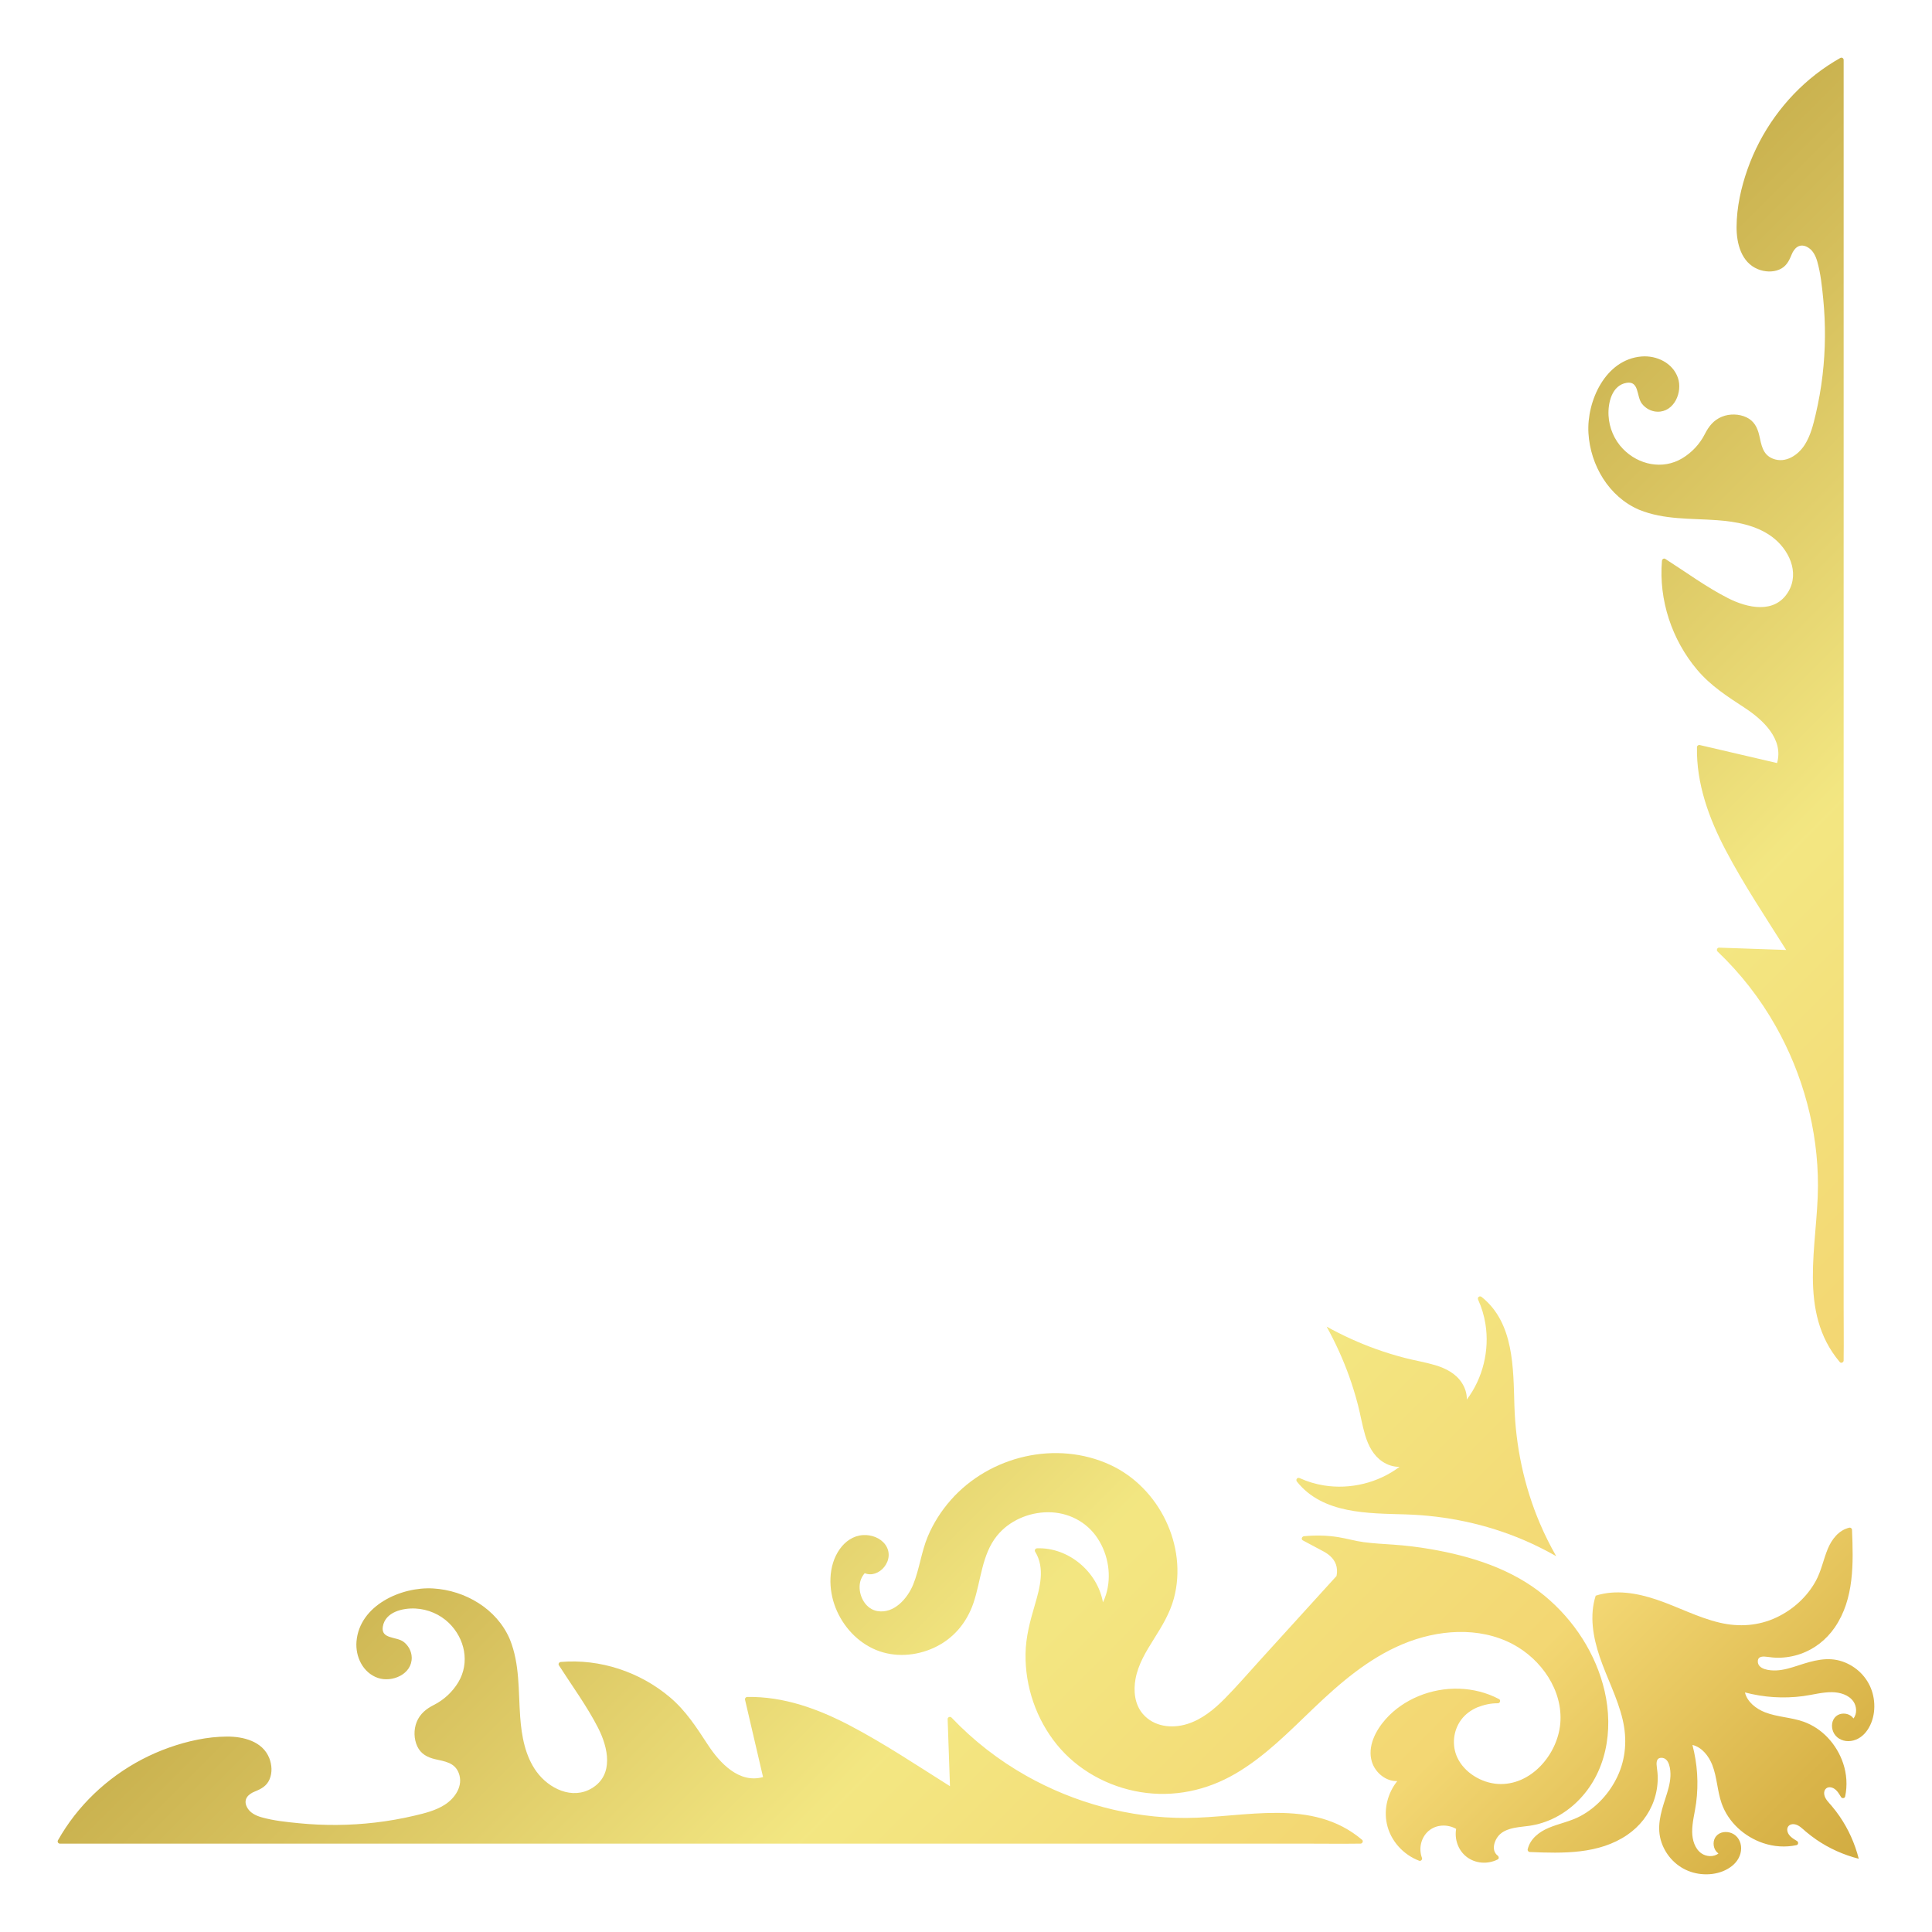
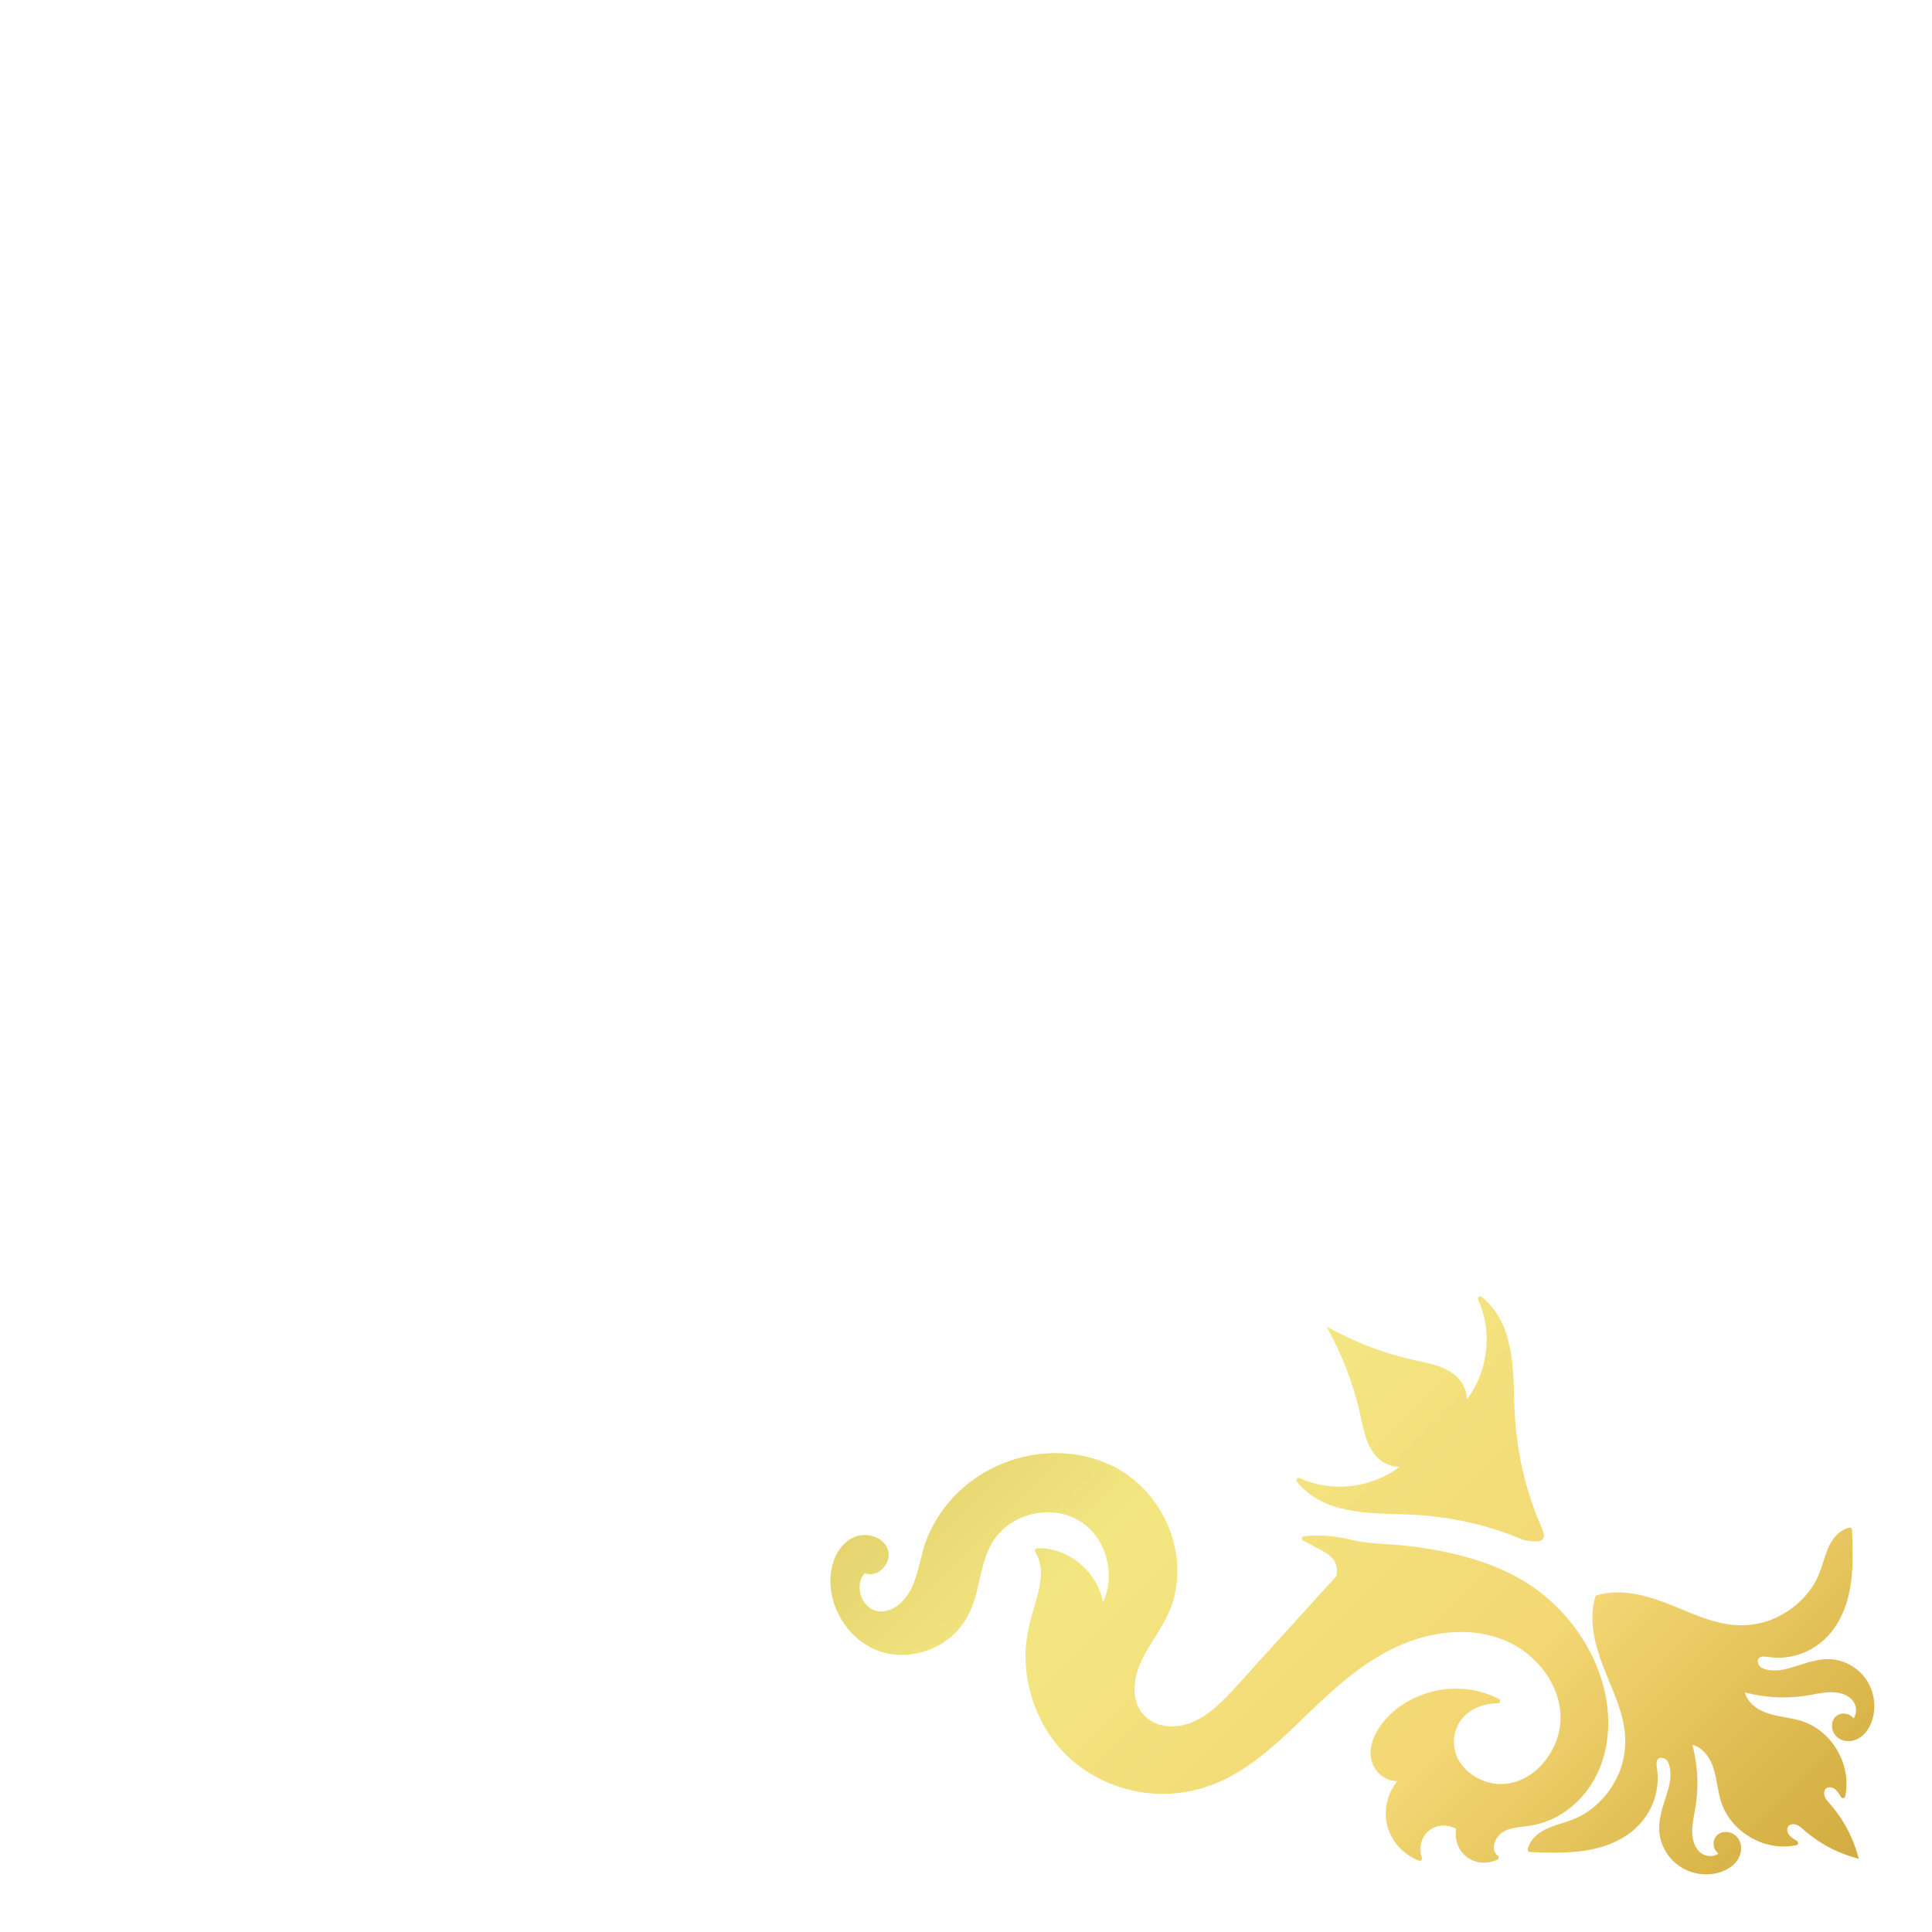
<svg xmlns="http://www.w3.org/2000/svg" width="2000" height="2000" viewBox="0 0 2000 2000">
  <defs>
    <clipPath id="clip-0">

</clipPath>
    <clipPath id="clip-1">
-       <path clip-rule="nonzero" d="M 1654.398 1215.27 C 1669.93 1211.148 1683.461 1202.84 1696.941 1194.359 C 1709.82 1186.25 1723.012 1178.191 1738.199 1175.449 C 1750.512 1173.23 1764.301 1174.59 1774.148 1182.969 C 1787.512 1194.34 1789.672 1212.988 1784.691 1228.988 C 1779.922 1244.301 1769.531 1256.879 1758.301 1267.969 C 1745.738 1280.371 1732.309 1291.949 1719.238 1303.809 C 1689.98 1330.398 1660.711 1356.988 1631.449 1383.578 C 1630.309 1383.691 1629.16 1383.98 1628.059 1384.039 C 1626.051 1384.148 1624.051 1384.078 1622.078 1383.672 C 1618.578 1382.949 1615.422 1381.289 1612.75 1378.93 C 1609.711 1376.23 1607.648 1373.121 1605.77 1369.602 C 1602.051 1362.641 1598.34 1355.68 1594.621 1348.73 C 1593.449 1346.52 1590.512 1347.781 1590.301 1349.898 C 1589.141 1361.738 1589.371 1373.551 1591.23 1385.309 C 1592.648 1394.211 1595.27 1402.891 1596.449 1411.828 C 1597.789 1422.012 1598.301 1432.289 1599.012 1442.531 C 1599.91 1455.328 1601.449 1468.09 1603.629 1480.738 C 1610.922 1523.039 1624.078 1565.172 1651.75 1598.719 C 1676.93 1629.262 1712.012 1652.23 1750.738 1661.129 C 1791.301 1670.441 1836.02 1663.031 1865.648 1632.109 C 1878.602 1618.59 1887.41 1601.66 1890.09 1583.09 C 1891.512 1573.301 1891.621 1561.211 1898.359 1553.281 C 1903.398 1547.352 1915.211 1542.891 1920.898 1550.371 C 1921.859 1551.629 1924.039 1552.09 1924.91 1550.371 C 1930.09 1540.059 1929.301 1527.262 1922.078 1518.07 C 1915.27 1509.398 1903.949 1505.578 1893.238 1507.379 C 1888.18 1498.48 1888.59 1486.672 1895.469 1478.762 C 1902.34 1470.871 1913.762 1468.441 1923.422 1472.051 C 1925.012 1472.648 1926.871 1470.801 1926.27 1469.199 C 1920 1452.559 1905.512 1439.398 1887.988 1435.66 C 1872.469 1432.34 1856.039 1436.609 1843.789 1446.441 C 1844.199 1434.809 1835.27 1423.781 1823.949 1420.211 C 1808.16 1415.238 1791.371 1424.102 1779.801 1434.32 C 1769.262 1443.641 1761.18 1455.551 1755.82 1468.52 C 1744.809 1495.102 1745.359 1526.23 1758.879 1551.789 C 1759.969 1553.859 1763.219 1552.871 1763.211 1550.629 C 1763.148 1543.16 1764.781 1536.07 1767.512 1529.16 C 1770.359 1522.609 1774.59 1516.789 1780.379 1512.539 C 1791.57 1504.328 1806.828 1502.73 1819.43 1508.609 C 1835 1515.891 1845.57 1533.449 1846.711 1550.34 C 1849.012 1584.629 1816.352 1612.352 1784.23 1615.191 C 1749.91 1618.23 1717.629 1595.469 1702.031 1566.012 C 1683.422 1530.871 1687.031 1487.898 1701.941 1452.191 C 1716.809 1416.602 1742.172 1387.219 1768.531 1359.648 C 1792.711 1334.352 1818.281 1309.441 1836.07 1278.988 C 1853.578 1249.012 1860.82 1214.93 1855.16 1180.531 C 1849.648 1147 1832.352 1115.41 1805.852 1093.93 C 1779.609 1072.672 1745.809 1061.102 1712.051 1061.629 C 1694.43 1061.898 1678.07 1066.371 1661.289 1071.301 C 1643.539 1076.5 1623.219 1082.059 1606.289 1071.57 C 1604.738 1070.609 1602.859 1071.871 1602.801 1073.57 C 1601.648 1106.121 1627.09 1136.09 1658.711 1141.77 C 1656.199 1142.969 1653.629 1144.02 1650.961 1144.859 C 1631.512 1150.941 1609.469 1147.398 1592.512 1136.25 C 1575.18 1124.859 1565.449 1105.711 1565.461 1085.078 C 1565.469 1065.02 1574.148 1044.672 1589.93 1031.988 C 1609.551 1016.219 1636.52 1015.539 1659.512 1007.68 C 1680.121 1000.641 1696.68 986.699 1705.809 966.738 C 1714.328 948.109 1715.93 926.199 1708.102 907.059 C 1700.199 887.77 1683.852 872.781 1664.629 865.102 C 1645.512 857.449 1621.078 856.988 1603.68 869.27 C 1595.609 874.961 1589.738 883.34 1589.121 893.379 C 1588.59 901.969 1591.871 911.262 1598.98 916.449 C 1606.23 921.738 1615.371 920.809 1622.211 915.281 C 1628.262 910.391 1631.559 902.43 1628.559 895.172 C 1632.41 891.762 1637.211 889.949 1642.41 889.852 C 1653.531 889.641 1665.77 896.578 1667.781 908.23 C 1670.77 925.59 1654.59 939.539 1640.18 945.379 C 1624.109 951.891 1606.609 953.711 1590.578 960.441 C 1576.75 966.25 1564 974.398 1552.762 984.32 C 1507.039 1024.641 1490.648 1093.66 1516.52 1149.48 C 1539.891 1199.922 1600.199 1229.648 1654.398 1215.27 Z M 1654.398 1215.27 " />
-     </clipPath>
+       </clipPath>
    <clipPath id="clip-2">
      <path clip-rule="nonzero" d="M 1654.398 1215.27 C 1669.93 1211.148 1683.461 1202.84 1696.941 1194.359 C 1709.82 1186.25 1723.012 1178.191 1738.199 1175.449 C 1750.512 1173.23 1764.301 1174.59 1774.148 1182.969 C 1787.512 1194.34 1789.672 1212.988 1784.691 1228.988 C 1779.922 1244.301 1769.531 1256.879 1758.301 1267.969 C 1745.738 1280.371 1732.309 1291.949 1719.238 1303.809 C 1689.98 1330.398 1660.711 1356.988 1631.449 1383.578 C 1630.309 1383.691 1629.16 1383.98 1628.059 1384.039 C 1626.051 1384.148 1624.051 1384.078 1622.078 1383.672 C 1618.578 1382.949 1615.422 1381.289 1612.75 1378.93 C 1609.711 1376.23 1607.648 1373.121 1605.77 1369.602 C 1602.051 1362.641 1598.34 1355.68 1594.621 1348.73 C 1593.449 1346.52 1590.512 1347.781 1590.301 1349.898 C 1589.141 1361.738 1589.371 1373.551 1591.23 1385.309 C 1592.648 1394.211 1595.27 1402.891 1596.449 1411.828 C 1597.789 1422.012 1598.301 1432.289 1599.012 1442.531 C 1599.91 1455.328 1601.449 1468.09 1603.629 1480.738 C 1610.922 1523.039 1624.078 1565.172 1651.75 1598.719 C 1676.93 1629.262 1712.012 1652.23 1750.738 1661.129 C 1791.301 1670.441 1836.02 1663.031 1865.648 1632.109 C 1878.602 1618.59 1887.41 1601.66 1890.09 1583.09 C 1891.512 1573.301 1891.621 1561.211 1898.359 1553.281 C 1903.398 1547.352 1915.211 1542.891 1920.898 1550.371 C 1921.859 1551.629 1924.039 1552.09 1924.91 1550.371 C 1930.09 1540.059 1929.301 1527.262 1922.078 1518.07 C 1915.27 1509.398 1903.949 1505.578 1893.238 1507.379 C 1888.18 1498.48 1888.59 1486.672 1895.469 1478.762 C 1902.34 1470.871 1913.762 1468.441 1923.422 1472.051 C 1925.012 1472.648 1926.871 1470.801 1926.27 1469.199 C 1920 1452.559 1905.512 1439.398 1887.988 1435.66 C 1872.469 1432.34 1856.039 1436.609 1843.789 1446.441 C 1844.199 1434.809 1835.27 1423.781 1823.949 1420.211 C 1808.16 1415.238 1791.371 1424.102 1779.801 1434.32 C 1769.262 1443.641 1761.18 1455.551 1755.82 1468.52 C 1744.809 1495.102 1745.359 1526.23 1758.879 1551.789 C 1759.969 1553.859 1763.219 1552.871 1763.211 1550.629 C 1763.148 1543.16 1764.781 1536.07 1767.512 1529.16 C 1770.359 1522.609 1774.59 1516.789 1780.379 1512.539 C 1791.57 1504.328 1806.828 1502.73 1819.43 1508.609 C 1835 1515.891 1845.57 1533.449 1846.711 1550.34 C 1849.012 1584.629 1816.352 1612.352 1784.23 1615.191 C 1749.91 1618.23 1717.629 1595.469 1702.031 1566.012 C 1683.422 1530.871 1687.031 1487.898 1701.941 1452.191 C 1716.809 1416.602 1742.172 1387.219 1768.531 1359.648 C 1792.711 1334.352 1818.281 1309.441 1836.07 1278.988 C 1853.578 1249.012 1860.82 1214.93 1855.16 1180.531 C 1849.648 1147 1832.352 1115.41 1805.852 1093.93 C 1779.609 1072.672 1745.809 1061.102 1712.051 1061.629 C 1694.43 1061.898 1678.07 1066.371 1661.289 1071.301 C 1643.539 1076.5 1623.219 1082.059 1606.289 1071.57 C 1604.738 1070.609 1602.859 1071.871 1602.801 1073.57 C 1601.648 1106.121 1627.09 1136.09 1658.711 1141.77 C 1656.199 1142.969 1653.629 1144.02 1650.961 1144.859 C 1631.512 1150.941 1609.469 1147.398 1592.512 1136.25 C 1575.18 1124.859 1565.449 1105.711 1565.461 1085.078 C 1565.469 1065.02 1574.148 1044.672 1589.93 1031.988 C 1609.551 1016.219 1636.52 1015.539 1659.512 1007.68 C 1680.121 1000.641 1696.68 986.699 1705.809 966.738 C 1714.328 948.109 1715.93 926.199 1708.102 907.059 C 1700.199 887.77 1683.852 872.781 1664.629 865.102 C 1645.512 857.449 1621.078 856.988 1603.68 869.27 C 1595.609 874.961 1589.738 883.34 1589.121 893.379 C 1588.59 901.969 1591.871 911.262 1598.98 916.449 C 1606.23 921.738 1615.371 920.809 1622.211 915.281 C 1628.262 910.391 1631.559 902.43 1628.559 895.172 C 1632.41 891.762 1637.211 889.949 1642.41 889.852 C 1653.531 889.641 1665.77 896.578 1667.781 908.23 C 1670.77 925.59 1654.59 939.539 1640.18 945.379 C 1624.109 951.891 1606.609 953.711 1590.578 960.441 C 1576.75 966.25 1564 974.398 1552.762 984.32 C 1507.039 1024.641 1490.648 1093.66 1516.52 1149.48 C 1539.891 1199.922 1600.199 1229.648 1654.398 1215.27 " />
    </clipPath>
    <linearGradient id="linear-pattern-0" gradientUnits="userSpaceOnUse" x1="0.173" y1="0" x2="0.62" y2="0" gradientTransform="matrix(-1400.64, -1400.64, 1400.64, -1400.64, 2257.12, 1826.76)">
      <stop offset="0" stop-color="rgb(88.124%, 74.562%, 33.34%)" stop-opacity="1" />
      <stop offset="0.008" stop-color="rgb(88.243%, 74.724%, 33.536%)" stop-opacity="1" />
      <stop offset="0.012" stop-color="rgb(88.481%, 75.049%, 33.926%)" stop-opacity="1" />
      <stop offset="0.016" stop-color="rgb(88.602%, 75.212%, 34.123%)" stop-opacity="1" />
      <stop offset="0.023" stop-color="rgb(88.721%, 75.374%, 34.319%)" stop-opacity="1" />
      <stop offset="0.027" stop-color="rgb(88.959%, 75.699%, 34.709%)" stop-opacity="1" />
      <stop offset="0.031" stop-color="rgb(89.079%, 75.861%, 34.906%)" stop-opacity="1" />
      <stop offset="0.039" stop-color="rgb(89.198%, 76.022%, 35.101%)" stop-opacity="1" />
      <stop offset="0.043" stop-color="rgb(89.436%, 76.347%, 35.492%)" stop-opacity="1" />
      <stop offset="0.047" stop-color="rgb(89.555%, 76.511%, 35.689%)" stop-opacity="1" />
      <stop offset="0.055" stop-color="rgb(89.674%, 76.672%, 35.884%)" stop-opacity="1" />
      <stop offset="0.059" stop-color="rgb(89.914%, 76.996%, 36.275%)" stop-opacity="1" />
      <stop offset="0.062" stop-color="rgb(90.033%, 77.159%, 36.472%)" stop-opacity="1" />
      <stop offset="0.07" stop-color="rgb(90.152%, 77.321%, 36.667%)" stop-opacity="1" />
      <stop offset="0.074" stop-color="rgb(90.392%, 77.646%, 37.057%)" stop-opacity="1" />
      <stop offset="0.078" stop-color="rgb(90.511%, 77.809%, 37.254%)" stop-opacity="1" />
      <stop offset="0.086" stop-color="rgb(90.63%, 77.971%, 37.45%)" stop-opacity="1" />
      <stop offset="0.09" stop-color="rgb(90.868%, 78.294%, 37.84%)" stop-opacity="1" />
      <stop offset="0.094" stop-color="rgb(90.988%, 78.458%, 38.037%)" stop-opacity="1" />
      <stop offset="0.102" stop-color="rgb(91.107%, 78.619%, 38.232%)" stop-opacity="1" />
      <stop offset="0.105" stop-color="rgb(91.345%, 78.944%, 38.623%)" stop-opacity="1" />
      <stop offset="0.109" stop-color="rgb(91.466%, 79.106%, 38.82%)" stop-opacity="1" />
      <stop offset="0.117" stop-color="rgb(91.585%, 79.268%, 39.015%)" stop-opacity="1" />
      <stop offset="0.121" stop-color="rgb(91.823%, 79.593%, 39.406%)" stop-opacity="1" />
      <stop offset="0.125" stop-color="rgb(91.943%, 79.756%, 39.603%)" stop-opacity="1" />
      <stop offset="0.133" stop-color="rgb(92.062%, 79.918%, 39.798%)" stop-opacity="1" />
      <stop offset="0.137" stop-color="rgb(92.3%, 80.243%, 40.189%)" stop-opacity="1" />
      <stop offset="0.141" stop-color="rgb(92.419%, 80.405%, 40.385%)" stop-opacity="1" />
      <stop offset="0.148" stop-color="rgb(92.538%, 80.566%, 40.581%)" stop-opacity="1" />
      <stop offset="0.152" stop-color="rgb(92.778%, 80.891%, 40.971%)" stop-opacity="1" />
      <stop offset="0.156" stop-color="rgb(92.897%, 81.055%, 41.168%)" stop-opacity="1" />
      <stop offset="0.164" stop-color="rgb(93.016%, 81.216%, 41.364%)" stop-opacity="1" />
      <stop offset="0.168" stop-color="rgb(93.256%, 81.54%, 41.754%)" stop-opacity="1" />
      <stop offset="0.172" stop-color="rgb(93.375%, 81.703%, 41.951%)" stop-opacity="1" />
      <stop offset="0.18" stop-color="rgb(93.494%, 81.865%, 42.146%)" stop-opacity="1" />
      <stop offset="0.184" stop-color="rgb(93.732%, 82.19%, 42.537%)" stop-opacity="1" />
      <stop offset="0.188" stop-color="rgb(93.852%, 82.353%, 42.734%)" stop-opacity="1" />
      <stop offset="0.195" stop-color="rgb(93.971%, 82.515%, 42.929%)" stop-opacity="1" />
      <stop offset="0.199" stop-color="rgb(94.209%, 82.838%, 43.32%)" stop-opacity="1" />
      <stop offset="0.203" stop-color="rgb(94.33%, 83.002%, 43.517%)" stop-opacity="1" />
      <stop offset="0.211" stop-color="rgb(94.449%, 83.163%, 43.712%)" stop-opacity="1" />
      <stop offset="0.215" stop-color="rgb(94.687%, 83.488%, 44.102%)" stop-opacity="1" />
      <stop offset="0.219" stop-color="rgb(94.806%, 83.65%, 44.299%)" stop-opacity="1" />
      <stop offset="0.227" stop-color="rgb(94.925%, 83.812%, 44.495%)" stop-opacity="1" />
      <stop offset="0.23" stop-color="rgb(95.164%, 84.137%, 44.885%)" stop-opacity="1" />
      <stop offset="0.234" stop-color="rgb(95.284%, 84.3%, 45.082%)" stop-opacity="1" />
      <stop offset="0.25" stop-color="rgb(95.288%, 84.413%, 45.189%)" stop-opacity="1" />
      <stop offset="0.266" stop-color="rgb(95.293%, 84.634%, 45.399%)" stop-opacity="1" />
      <stop offset="0.281" stop-color="rgb(95.293%, 84.853%, 45.604%)" stop-opacity="1" />
      <stop offset="0.297" stop-color="rgb(95.293%, 85.071%, 45.808%)" stop-opacity="1" />
      <stop offset="0.312" stop-color="rgb(95.293%, 85.289%, 46.013%)" stop-opacity="1" />
      <stop offset="0.328" stop-color="rgb(95.293%, 85.507%, 46.219%)" stop-opacity="1" />
      <stop offset="0.344" stop-color="rgb(95.293%, 85.725%, 46.423%)" stop-opacity="1" />
      <stop offset="0.359" stop-color="rgb(95.293%, 85.944%, 46.628%)" stop-opacity="1" />
      <stop offset="0.375" stop-color="rgb(95.293%, 86.162%, 46.832%)" stop-opacity="1" />
      <stop offset="0.391" stop-color="rgb(95.293%, 86.38%, 47.037%)" stop-opacity="1" />
      <stop offset="0.406" stop-color="rgb(95.293%, 86.598%, 47.241%)" stop-opacity="1" />
      <stop offset="0.422" stop-color="rgb(95.293%, 86.816%, 47.446%)" stop-opacity="1" />
      <stop offset="0.438" stop-color="rgb(95.293%, 87.035%, 47.65%)" stop-opacity="1" />
      <stop offset="0.453" stop-color="rgb(95.293%, 87.253%, 47.855%)" stop-opacity="1" />
      <stop offset="0.469" stop-color="rgb(95.293%, 87.471%, 48.059%)" stop-opacity="1" />
      <stop offset="0.484" stop-color="rgb(95.293%, 87.689%, 48.264%)" stop-opacity="1" />
      <stop offset="0.5" stop-color="rgb(95.293%, 87.907%, 48.468%)" stop-opacity="1" />
      <stop offset="0.516" stop-color="rgb(95.293%, 88.126%, 48.672%)" stop-opacity="1" />
      <stop offset="0.531" stop-color="rgb(95.293%, 88.344%, 48.877%)" stop-opacity="1" />
      <stop offset="0.547" stop-color="rgb(95.293%, 88.562%, 49.081%)" stop-opacity="1" />
      <stop offset="0.562" stop-color="rgb(95.293%, 88.78%, 49.286%)" stop-opacity="1" />
      <stop offset="0.578" stop-color="rgb(95.293%, 88.998%, 49.492%)" stop-opacity="1" />
      <stop offset="0.594" stop-color="rgb(95.293%, 89.217%, 49.696%)" stop-opacity="1" />
      <stop offset="0.609" stop-color="rgb(95.293%, 89.435%, 49.901%)" stop-opacity="1" />
      <stop offset="0.625" stop-color="rgb(95.293%, 89.653%, 50.105%)" stop-opacity="1" />
      <stop offset="0.641" stop-color="rgb(95.293%, 89.871%, 50.31%)" stop-opacity="1" />
      <stop offset="0.656" stop-color="rgb(95.293%, 90.089%, 50.514%)" stop-opacity="1" />
      <stop offset="0.688" stop-color="rgb(95.248%, 90.334%, 50.742%)" stop-opacity="1" />
      <stop offset="0.695" stop-color="rgb(95.108%, 90.335%, 50.74%)" stop-opacity="1" />
      <stop offset="0.703" stop-color="rgb(94.913%, 90.07%, 50.49%)" stop-opacity="1" />
      <stop offset="0.711" stop-color="rgb(94.716%, 89.806%, 50.238%)" stop-opacity="1" />
      <stop offset="0.719" stop-color="rgb(94.521%, 89.54%, 49.986%)" stop-opacity="1" />
      <stop offset="0.727" stop-color="rgb(94.325%, 89.275%, 49.734%)" stop-opacity="1" />
      <stop offset="0.734" stop-color="rgb(94.13%, 89.009%, 49.483%)" stop-opacity="1" />
      <stop offset="0.742" stop-color="rgb(93.935%, 88.744%, 49.232%)" stop-opacity="1" />
      <stop offset="0.75" stop-color="rgb(93.739%, 88.478%, 48.981%)" stop-opacity="1" />
      <stop offset="0.758" stop-color="rgb(93.542%, 88.213%, 48.729%)" stop-opacity="1" />
      <stop offset="0.766" stop-color="rgb(93.347%, 87.947%, 48.477%)" stop-opacity="1" />
      <stop offset="0.773" stop-color="rgb(93.152%, 87.682%, 48.225%)" stop-opacity="1" />
      <stop offset="0.781" stop-color="rgb(92.957%, 87.416%, 47.975%)" stop-opacity="1" />
      <stop offset="0.789" stop-color="rgb(92.761%, 87.151%, 47.723%)" stop-opacity="1" />
      <stop offset="0.797" stop-color="rgb(92.566%, 86.885%, 47.472%)" stop-opacity="1" />
      <stop offset="0.805" stop-color="rgb(92.369%, 86.62%, 47.22%)" stop-opacity="1" />
      <stop offset="0.812" stop-color="rgb(92.174%, 86.354%, 46.968%)" stop-opacity="1" />
      <stop offset="0.82" stop-color="rgb(91.978%, 86.089%, 46.718%)" stop-opacity="1" />
      <stop offset="0.828" stop-color="rgb(91.783%, 85.823%, 46.466%)" stop-opacity="1" />
      <stop offset="0.836" stop-color="rgb(91.588%, 85.558%, 46.214%)" stop-opacity="1" />
      <stop offset="0.844" stop-color="rgb(91.391%, 85.292%, 45.963%)" stop-opacity="1" />
      <stop offset="0.852" stop-color="rgb(91.196%, 85.027%, 45.711%)" stop-opacity="1" />
      <stop offset="0.859" stop-color="rgb(91%, 84.761%, 45.461%)" stop-opacity="1" />
      <stop offset="0.867" stop-color="rgb(90.805%, 84.496%, 45.209%)" stop-opacity="1" />
      <stop offset="0.875" stop-color="rgb(90.61%, 84.232%, 44.957%)" stop-opacity="1" />
      <stop offset="0.883" stop-color="rgb(90.414%, 83.966%, 44.705%)" stop-opacity="1" />
      <stop offset="0.891" stop-color="rgb(90.218%, 83.701%, 44.453%)" stop-opacity="1" />
      <stop offset="0.898" stop-color="rgb(90.022%, 83.435%, 44.203%)" stop-opacity="1" />
      <stop offset="0.906" stop-color="rgb(89.827%, 83.17%, 43.951%)" stop-opacity="1" />
      <stop offset="0.914" stop-color="rgb(89.632%, 82.904%, 43.7%)" stop-opacity="1" />
      <stop offset="0.922" stop-color="rgb(89.436%, 82.639%, 43.448%)" stop-opacity="1" />
      <stop offset="0.93" stop-color="rgb(89.241%, 82.373%, 43.196%)" stop-opacity="1" />
      <stop offset="0.938" stop-color="rgb(89.044%, 82.108%, 42.946%)" stop-opacity="1" />
      <stop offset="0.945" stop-color="rgb(88.849%, 81.842%, 42.694%)" stop-opacity="1" />
      <stop offset="0.953" stop-color="rgb(88.654%, 81.577%, 42.442%)" stop-opacity="1" />
      <stop offset="0.961" stop-color="rgb(88.458%, 81.311%, 42.191%)" stop-opacity="1" />
      <stop offset="0.969" stop-color="rgb(88.263%, 81.046%, 41.939%)" stop-opacity="1" />
      <stop offset="0.977" stop-color="rgb(88.066%, 80.78%, 41.689%)" stop-opacity="1" />
      <stop offset="0.984" stop-color="rgb(87.871%, 80.515%, 41.437%)" stop-opacity="1" />
      <stop offset="0.992" stop-color="rgb(87.675%, 80.249%, 41.185%)" stop-opacity="1" />
      <stop offset="1" stop-color="rgb(87.48%, 79.984%, 40.933%)" stop-opacity="1" />
    </linearGradient>
    <clipPath id="clip-3">
      <path clip-rule="nonzero" d="M 1581 1581 L 1941 1581 L 1941 1941 L 1581 1941 Z M 1581 1581 " />
    </clipPath>
    <clipPath id="clip-4">
      <path clip-rule="nonzero" d="M 1937.672 1750.172 C 1932.859 1735.969 1921.59 1724.98 1907.469 1720.051 C 1891.91 1714.629 1876.801 1719.109 1861.77 1724 C 1854.262 1726.441 1846.559 1728.922 1838.609 1729.238 C 1832.379 1729.488 1819.262 1728.398 1819.691 1719.469 C 1819.941 1714.199 1825.719 1714.629 1829.531 1715.172 C 1833.27 1715.699 1837 1716.09 1840.781 1716.078 C 1848.578 1716.059 1856.422 1714.719 1863.789 1712.16 C 1878.398 1707.07 1890.648 1697.379 1899.391 1684.66 C 1919.629 1655.191 1918.609 1617.879 1917.199 1583.719 C 1917.141 1582.191 1915.77 1581.121 1914.27 1581.48 C 1903.41 1584.09 1896.238 1593.461 1892.141 1603.309 C 1887.539 1614.352 1885.461 1626.141 1879.648 1636.711 C 1870.59 1653.172 1856.039 1666.309 1839.102 1674.328 C 1820.488 1683.129 1800.16 1684.469 1780.23 1679.789 C 1757.551 1674.469 1736.891 1663.32 1714.91 1655.93 C 1694.762 1649.148 1672.48 1645.219 1651.852 1651.852 C 1645.219 1672.48 1649.148 1694.762 1655.93 1714.91 C 1663.32 1736.891 1674.469 1757.551 1679.789 1780.23 C 1684.469 1800.16 1683.129 1820.488 1674.328 1839.102 C 1666.309 1856.039 1653.172 1870.59 1636.711 1879.648 C 1626.141 1885.461 1614.352 1887.539 1603.309 1892.141 C 1593.461 1896.25 1584.09 1903.41 1581.48 1914.27 C 1581.121 1915.77 1582.191 1917.141 1583.719 1917.199 C 1617.879 1918.609 1655.191 1919.629 1684.66 1899.391 C 1697.379 1890.648 1707.07 1878.398 1712.16 1863.789 C 1714.719 1856.422 1716.059 1848.578 1716.078 1840.781 C 1716.09 1837 1715.699 1833.27 1715.172 1829.531 C 1714.629 1825.719 1714.199 1819.941 1719.469 1819.691 C 1728.398 1819.262 1729.488 1832.379 1729.238 1838.609 C 1728.922 1846.559 1726.441 1854.262 1724 1861.77 C 1719.109 1876.801 1714.629 1891.91 1720.051 1907.469 C 1724.98 1921.59 1735.969 1932.859 1750.172 1937.668 C 1764.102 1942.398 1781.371 1940.961 1793.102 1931.531 C 1798.629 1927.09 1802.379 1920.629 1802.422 1913.418 C 1802.461 1906.762 1799.039 1900.418 1792.801 1897.762 C 1787.391 1895.461 1780.391 1896.109 1776.488 1900.879 C 1773.102 1905.02 1773.121 1911.488 1776.09 1915.859 C 1776.871 1917 1777.828 1917.941 1778.922 1918.691 C 1774.102 1922.629 1766.309 1922.09 1761.328 1918.602 C 1754.398 1913.762 1751.852 1904.602 1751.738 1896.559 C 1751.609 1886.398 1754.52 1876.469 1755.828 1866.449 C 1757.148 1856.391 1757.5 1846.199 1756.84 1836.07 C 1756.199 1826.031 1754.531 1816.09 1752.012 1806.352 C 1761.898 1808.719 1769 1818 1772.57 1827.141 C 1777.539 1839.891 1777.691 1853.93 1782.211 1866.809 C 1789.078 1886.398 1805.762 1901.41 1825.25 1907.98 C 1836.352 1911.719 1848.281 1912.531 1859.75 1910.078 C 1861.762 1909.648 1861.93 1906.82 1860.301 1905.84 C 1856.422 1903.488 1851.738 1900.82 1850.43 1896.141 C 1849.051 1891.23 1852.57 1887.73 1857.488 1888.43 C 1862.25 1889.09 1865.922 1893.141 1869.41 1896.09 C 1872.852 1899 1876.441 1901.738 1880.148 1904.301 C 1893.461 1913.461 1908.5 1920.199 1924.172 1924.168 C 1920.199 1908.5 1913.461 1893.461 1904.301 1880.148 C 1901.738 1876.441 1899 1872.852 1896.09 1869.41 C 1893.141 1865.922 1889.09 1862.25 1888.43 1857.488 C 1887.73 1852.57 1891.23 1849.051 1896.141 1850.43 C 1900.82 1851.738 1903.488 1856.422 1905.84 1860.301 C 1906.82 1861.93 1909.648 1861.762 1910.078 1859.75 C 1912.531 1848.289 1911.719 1836.352 1907.98 1825.25 C 1901.41 1805.762 1886.398 1789.078 1866.809 1782.211 C 1853.93 1777.691 1839.891 1777.539 1827.148 1772.57 C 1818 1769 1808.719 1761.898 1806.359 1752.012 C 1816.09 1754.531 1826.031 1756.199 1836.07 1756.84 C 1846.199 1757.5 1856.391 1757.148 1866.449 1755.828 C 1876.469 1754.52 1886.398 1751.609 1896.559 1751.738 C 1904.602 1751.852 1913.762 1754.398 1918.602 1761.328 C 1922.09 1766.309 1922.629 1774.102 1918.691 1778.93 C 1917.941 1777.828 1917 1776.871 1915.859 1776.09 C 1911.488 1773.121 1905.02 1773.102 1900.879 1776.488 C 1896.109 1780.391 1895.461 1787.391 1897.762 1792.801 C 1900.422 1799.039 1906.762 1802.461 1913.422 1802.422 C 1920.629 1802.379 1927.09 1798.629 1931.531 1793.102 C 1940.961 1781.371 1942.398 1764.102 1937.672 1750.172 Z M 1937.672 1750.172 " />
    </clipPath>
    <clipPath id="clip-5">
      <path clip-rule="nonzero" d="M 1937.672 1750.172 C 1932.859 1735.969 1921.59 1724.98 1907.469 1720.051 C 1891.91 1714.629 1876.801 1719.109 1861.77 1724 C 1854.262 1726.441 1846.559 1728.922 1838.609 1729.238 C 1832.379 1729.488 1819.262 1728.398 1819.691 1719.469 C 1819.941 1714.199 1825.719 1714.629 1829.531 1715.172 C 1833.27 1715.699 1837 1716.09 1840.781 1716.078 C 1848.578 1716.059 1856.422 1714.719 1863.789 1712.16 C 1878.398 1707.07 1890.648 1697.379 1899.391 1684.66 C 1919.629 1655.191 1918.609 1617.879 1917.199 1583.719 C 1917.141 1582.191 1915.77 1581.121 1914.27 1581.48 C 1903.41 1584.09 1896.238 1593.461 1892.141 1603.309 C 1887.539 1614.352 1885.461 1626.141 1879.648 1636.711 C 1870.59 1653.172 1856.039 1666.309 1839.102 1674.328 C 1820.488 1683.129 1800.16 1684.469 1780.23 1679.789 C 1757.551 1674.469 1736.891 1663.32 1714.91 1655.93 C 1694.762 1649.148 1672.48 1645.219 1651.852 1651.852 C 1645.219 1672.48 1649.148 1694.762 1655.93 1714.91 C 1663.32 1736.891 1674.469 1757.551 1679.789 1780.23 C 1684.469 1800.16 1683.129 1820.488 1674.328 1839.102 C 1666.309 1856.039 1653.172 1870.59 1636.711 1879.648 C 1626.141 1885.461 1614.352 1887.539 1603.309 1892.141 C 1593.461 1896.25 1584.09 1903.41 1581.48 1914.27 C 1581.121 1915.77 1582.191 1917.141 1583.719 1917.199 C 1617.879 1918.609 1655.191 1919.629 1684.66 1899.391 C 1697.379 1890.648 1707.07 1878.398 1712.16 1863.789 C 1714.719 1856.422 1716.059 1848.578 1716.078 1840.781 C 1716.09 1837 1715.699 1833.27 1715.172 1829.531 C 1714.629 1825.719 1714.199 1819.941 1719.469 1819.691 C 1728.398 1819.262 1729.488 1832.379 1729.238 1838.609 C 1728.922 1846.559 1726.441 1854.262 1724 1861.77 C 1719.109 1876.801 1714.629 1891.91 1720.051 1907.469 C 1724.98 1921.59 1735.969 1932.859 1750.172 1937.668 C 1764.102 1942.398 1781.371 1940.961 1793.102 1931.531 C 1798.629 1927.09 1802.379 1920.629 1802.422 1913.418 C 1802.461 1906.762 1799.039 1900.418 1792.801 1897.762 C 1787.391 1895.461 1780.391 1896.109 1776.488 1900.879 C 1773.102 1905.02 1773.121 1911.488 1776.09 1915.859 C 1776.871 1917 1777.828 1917.941 1778.922 1918.691 C 1774.102 1922.629 1766.309 1922.09 1761.328 1918.602 C 1754.398 1913.762 1751.852 1904.602 1751.738 1896.559 C 1751.609 1886.398 1754.52 1876.469 1755.828 1866.449 C 1757.148 1856.391 1757.5 1846.199 1756.84 1836.07 C 1756.199 1826.031 1754.531 1816.09 1752.012 1806.352 C 1761.898 1808.719 1769 1818 1772.57 1827.141 C 1777.539 1839.891 1777.691 1853.93 1782.211 1866.809 C 1789.078 1886.398 1805.762 1901.41 1825.25 1907.98 C 1836.352 1911.719 1848.281 1912.531 1859.75 1910.078 C 1861.762 1909.648 1861.93 1906.82 1860.301 1905.84 C 1856.422 1903.488 1851.738 1900.82 1850.43 1896.141 C 1849.051 1891.23 1852.57 1887.73 1857.488 1888.43 C 1862.25 1889.09 1865.922 1893.141 1869.41 1896.09 C 1872.852 1899 1876.441 1901.738 1880.148 1904.301 C 1893.461 1913.461 1908.5 1920.199 1924.172 1924.168 C 1920.199 1908.5 1913.461 1893.461 1904.301 1880.148 C 1901.738 1876.441 1899 1872.852 1896.09 1869.41 C 1893.141 1865.922 1889.09 1862.25 1888.43 1857.488 C 1887.73 1852.57 1891.23 1849.051 1896.141 1850.43 C 1900.82 1851.738 1903.488 1856.422 1905.84 1860.301 C 1906.82 1861.93 1909.648 1861.762 1910.078 1859.75 C 1912.531 1848.289 1911.719 1836.352 1907.98 1825.25 C 1901.41 1805.762 1886.398 1789.078 1866.809 1782.211 C 1853.93 1777.691 1839.891 1777.539 1827.148 1772.57 C 1818 1769 1808.719 1761.898 1806.359 1752.012 C 1816.09 1754.531 1826.031 1756.199 1836.07 1756.84 C 1846.199 1757.5 1856.391 1757.148 1866.449 1755.828 C 1876.469 1754.52 1886.398 1751.609 1896.559 1751.738 C 1904.602 1751.852 1913.762 1754.398 1918.602 1761.328 C 1922.09 1766.309 1922.629 1774.102 1918.691 1778.93 C 1917.941 1777.828 1917 1776.871 1915.859 1776.09 C 1911.488 1773.121 1905.02 1773.102 1900.879 1776.488 C 1896.109 1780.391 1895.461 1787.391 1897.762 1792.801 C 1900.422 1799.039 1906.762 1802.461 1913.422 1802.422 C 1920.629 1802.379 1927.09 1798.629 1931.531 1793.102 C 1940.961 1781.371 1942.398 1764.102 1937.672 1750.172 " />
    </clipPath>
    <linearGradient id="linear-pattern-1" gradientUnits="userSpaceOnUse" x1="0.071" y1="0" x2="0.329" y2="0" gradientTransform="matrix(-1400.64, -1400.64, 1400.64, -1400.64, 2041.94, 2041.94)">
      <stop offset="0" stop-color="rgb(81.622%, 66.928%, 25.336%)" stop-opacity="1" />
      <stop offset="0.016" stop-color="rgb(81.746%, 67.058%, 25.453%)" stop-opacity="1" />
      <stop offset="0.031" stop-color="rgb(81.995%, 67.319%, 25.69%)" stop-opacity="1" />
      <stop offset="0.047" stop-color="rgb(82.242%, 67.578%, 25.926%)" stop-opacity="1" />
      <stop offset="0.062" stop-color="rgb(82.489%, 67.838%, 26.161%)" stop-opacity="1" />
      <stop offset="0.078" stop-color="rgb(82.738%, 68.097%, 26.398%)" stop-opacity="1" />
      <stop offset="0.094" stop-color="rgb(82.985%, 68.356%, 26.634%)" stop-opacity="1" />
      <stop offset="0.109" stop-color="rgb(83.232%, 68.616%, 26.869%)" stop-opacity="1" />
      <stop offset="0.125" stop-color="rgb(83.481%, 68.875%, 27.106%)" stop-opacity="1" />
      <stop offset="0.141" stop-color="rgb(83.728%, 69.135%, 27.341%)" stop-opacity="1" />
      <stop offset="0.156" stop-color="rgb(83.977%, 69.394%, 27.577%)" stop-opacity="1" />
      <stop offset="0.172" stop-color="rgb(84.224%, 69.653%, 27.814%)" stop-opacity="1" />
      <stop offset="0.188" stop-color="rgb(84.471%, 69.913%, 28.049%)" stop-opacity="1" />
      <stop offset="0.203" stop-color="rgb(84.72%, 70.174%, 28.285%)" stop-opacity="1" />
      <stop offset="0.219" stop-color="rgb(84.967%, 70.433%, 28.522%)" stop-opacity="1" />
      <stop offset="0.234" stop-color="rgb(85.214%, 70.692%, 28.757%)" stop-opacity="1" />
      <stop offset="0.25" stop-color="rgb(85.468%, 70.973%, 29.036%)" stop-opacity="1" />
      <stop offset="0.258" stop-color="rgb(85.666%, 71.219%, 29.309%)" stop-opacity="1" />
      <stop offset="0.266" stop-color="rgb(85.803%, 71.407%, 29.535%)" stop-opacity="1" />
      <stop offset="0.273" stop-color="rgb(85.942%, 71.594%, 29.761%)" stop-opacity="1" />
      <stop offset="0.281" stop-color="rgb(86.079%, 71.78%, 29.987%)" stop-opacity="1" />
      <stop offset="0.289" stop-color="rgb(86.217%, 71.968%, 30.212%)" stop-opacity="1" />
      <stop offset="0.297" stop-color="rgb(86.354%, 72.156%, 30.437%)" stop-opacity="1" />
      <stop offset="0.305" stop-color="rgb(86.491%, 72.343%, 30.663%)" stop-opacity="1" />
      <stop offset="0.312" stop-color="rgb(86.63%, 72.53%, 30.888%)" stop-opacity="1" />
      <stop offset="0.32" stop-color="rgb(86.768%, 72.717%, 31.114%)" stop-opacity="1" />
      <stop offset="0.328" stop-color="rgb(86.905%, 72.905%, 31.34%)" stop-opacity="1" />
      <stop offset="0.336" stop-color="rgb(87.042%, 73.091%, 31.566%)" stop-opacity="1" />
      <stop offset="0.344" stop-color="rgb(87.18%, 73.279%, 31.792%)" stop-opacity="1" />
      <stop offset="0.352" stop-color="rgb(87.318%, 73.466%, 32.018%)" stop-opacity="1" />
      <stop offset="0.359" stop-color="rgb(87.456%, 73.653%, 32.243%)" stop-opacity="1" />
      <stop offset="0.367" stop-color="rgb(87.593%, 73.84%, 32.469%)" stop-opacity="1" />
      <stop offset="0.375" stop-color="rgb(87.73%, 74.028%, 32.695%)" stop-opacity="1" />
      <stop offset="0.383" stop-color="rgb(87.868%, 74.214%, 32.921%)" stop-opacity="1" />
      <stop offset="0.391" stop-color="rgb(88.007%, 74.402%, 33.147%)" stop-opacity="1" />
      <stop offset="0.398" stop-color="rgb(88.144%, 74.59%, 33.372%)" stop-opacity="1" />
      <stop offset="0.406" stop-color="rgb(88.281%, 74.776%, 33.597%)" stop-opacity="1" />
      <stop offset="0.414" stop-color="rgb(88.419%, 74.963%, 33.823%)" stop-opacity="1" />
      <stop offset="0.422" stop-color="rgb(88.556%, 75.151%, 34.048%)" stop-opacity="1" />
      <stop offset="0.43" stop-color="rgb(88.695%, 75.337%, 34.274%)" stop-opacity="1" />
      <stop offset="0.438" stop-color="rgb(88.832%, 75.525%, 34.5%)" stop-opacity="1" />
      <stop offset="0.445" stop-color="rgb(88.969%, 75.713%, 34.726%)" stop-opacity="1" />
      <stop offset="0.453" stop-color="rgb(89.107%, 75.899%, 34.952%)" stop-opacity="1" />
      <stop offset="0.461" stop-color="rgb(89.244%, 76.086%, 35.178%)" stop-opacity="1" />
      <stop offset="0.469" stop-color="rgb(89.383%, 76.274%, 35.403%)" stop-opacity="1" />
      <stop offset="0.477" stop-color="rgb(89.52%, 76.46%, 35.629%)" stop-opacity="1" />
      <stop offset="0.484" stop-color="rgb(89.658%, 76.648%, 35.855%)" stop-opacity="1" />
      <stop offset="0.492" stop-color="rgb(89.795%, 76.836%, 36.081%)" stop-opacity="1" />
      <stop offset="0.5" stop-color="rgb(89.932%, 77.022%, 36.307%)" stop-opacity="1" />
      <stop offset="0.508" stop-color="rgb(90.071%, 77.209%, 36.533%)" stop-opacity="1" />
      <stop offset="0.516" stop-color="rgb(90.208%, 77.397%, 36.757%)" stop-opacity="1" />
      <stop offset="0.523" stop-color="rgb(90.346%, 77.583%, 36.983%)" stop-opacity="1" />
      <stop offset="0.531" stop-color="rgb(90.483%, 77.771%, 37.209%)" stop-opacity="1" />
      <stop offset="0.539" stop-color="rgb(90.62%, 77.959%, 37.434%)" stop-opacity="1" />
      <stop offset="0.547" stop-color="rgb(90.759%, 78.145%, 37.66%)" stop-opacity="1" />
      <stop offset="0.555" stop-color="rgb(90.897%, 78.333%, 37.886%)" stop-opacity="1" />
      <stop offset="0.562" stop-color="rgb(91.034%, 78.52%, 38.112%)" stop-opacity="1" />
      <stop offset="0.57" stop-color="rgb(91.171%, 78.706%, 38.338%)" stop-opacity="1" />
      <stop offset="0.578" stop-color="rgb(91.309%, 78.894%, 38.564%)" stop-opacity="1" />
      <stop offset="0.586" stop-color="rgb(91.447%, 79.082%, 38.789%)" stop-opacity="1" />
      <stop offset="0.594" stop-color="rgb(91.585%, 79.268%, 39.015%)" stop-opacity="1" />
      <stop offset="0.602" stop-color="rgb(91.722%, 79.456%, 39.241%)" stop-opacity="1" />
      <stop offset="0.609" stop-color="rgb(91.859%, 79.643%, 39.467%)" stop-opacity="1" />
      <stop offset="0.617" stop-color="rgb(91.997%, 79.829%, 39.693%)" stop-opacity="1" />
      <stop offset="0.625" stop-color="rgb(92.136%, 80.017%, 39.917%)" stop-opacity="1" />
      <stop offset="0.633" stop-color="rgb(92.273%, 80.205%, 40.143%)" stop-opacity="1" />
      <stop offset="0.641" stop-color="rgb(92.41%, 80.391%, 40.369%)" stop-opacity="1" />
      <stop offset="0.648" stop-color="rgb(92.548%, 80.579%, 40.594%)" stop-opacity="1" />
      <stop offset="0.656" stop-color="rgb(92.685%, 80.766%, 40.82%)" stop-opacity="1" />
      <stop offset="0.664" stop-color="rgb(92.824%, 80.952%, 41.046%)" stop-opacity="1" />
      <stop offset="0.672" stop-color="rgb(92.961%, 81.14%, 41.272%)" stop-opacity="1" />
      <stop offset="0.68" stop-color="rgb(93.098%, 81.328%, 41.498%)" stop-opacity="1" />
      <stop offset="0.688" stop-color="rgb(93.236%, 81.514%, 41.724%)" stop-opacity="1" />
      <stop offset="0.695" stop-color="rgb(93.373%, 81.702%, 41.949%)" stop-opacity="1" />
      <stop offset="0.703" stop-color="rgb(93.512%, 81.889%, 42.175%)" stop-opacity="1" />
      <stop offset="0.711" stop-color="rgb(93.649%, 82.077%, 42.401%)" stop-opacity="1" />
      <stop offset="0.719" stop-color="rgb(93.787%, 82.263%, 42.627%)" stop-opacity="1" />
      <stop offset="0.727" stop-color="rgb(93.924%, 82.451%, 42.853%)" stop-opacity="1" />
      <stop offset="0.734" stop-color="rgb(94.061%, 82.639%, 43.077%)" stop-opacity="1" />
      <stop offset="0.742" stop-color="rgb(94.2%, 82.825%, 43.303%)" stop-opacity="1" />
      <stop offset="0.75" stop-color="rgb(94.337%, 83.012%, 43.529%)" stop-opacity="1" />
      <stop offset="0.758" stop-color="rgb(94.475%, 83.2%, 43.755%)" stop-opacity="1" />
      <stop offset="0.766" stop-color="rgb(94.612%, 83.386%, 43.98%)" stop-opacity="1" />
      <stop offset="0.773" stop-color="rgb(94.749%, 83.574%, 44.206%)" stop-opacity="1" />
      <stop offset="0.781" stop-color="rgb(94.888%, 83.762%, 44.432%)" stop-opacity="1" />
      <stop offset="0.789" stop-color="rgb(95.026%, 83.948%, 44.658%)" stop-opacity="1" />
      <stop offset="0.797" stop-color="rgb(95.163%, 84.135%, 44.884%)" stop-opacity="1" />
      <stop offset="0.812" stop-color="rgb(95.262%, 84.32%, 45.093%)" stop-opacity="1" />
      <stop offset="0.844" stop-color="rgb(95.293%, 84.535%, 45.306%)" stop-opacity="1" />
      <stop offset="0.875" stop-color="rgb(95.293%, 84.787%, 45.543%)" stop-opacity="1" />
      <stop offset="0.906" stop-color="rgb(95.293%, 85.039%, 45.778%)" stop-opacity="1" />
      <stop offset="0.938" stop-color="rgb(95.293%, 85.291%, 46.014%)" stop-opacity="1" />
      <stop offset="0.969" stop-color="rgb(95.293%, 85.542%, 46.251%)" stop-opacity="1" />
      <stop offset="1" stop-color="rgb(95.293%, 85.794%, 46.486%)" stop-opacity="1" />
    </linearGradient>
    <clipPath id="clip-6">
      <path clip-rule="nonzero" d="M 1644 59 L 1909 59 L 1909 1411 L 1644 1411 Z M 1644 59 " />
    </clipPath>
    <clipPath id="clip-7">
-       <path clip-rule="nonzero" d="M 1696.539 527.59 C 1696.641 527.629 1696.738 527.621 1696.84 527.648 C 1696.93 527.699 1696.988 527.781 1697.09 527.82 C 1722.738 538.199 1750.379 536.52 1777.422 538.5 C 1797.031 539.93 1817.73 543.59 1833.98 555.398 C 1851.469 568.109 1863.441 592.301 1851.18 612.672 C 1837.191 635.898 1808.828 629.41 1788.77 619.18 C 1766.191 607.66 1745.262 592.219 1723.93 578.59 C 1722.328 577.57 1720.57 578.941 1720.441 580.59 C 1717.059 621.238 1730.68 662.309 1756.949 693.43 C 1771 710.078 1788.301 721.07 1806.301 732.871 C 1825.07 745.172 1846.621 765.199 1839.609 789.91 C 1812.949 783.691 1786.289 777.488 1759.641 771.281 C 1758.16 770.93 1756.73 771.961 1756.699 773.512 C 1755.988 811.328 1769.078 847.148 1786.461 880.211 C 1805.148 915.762 1827.672 949.41 1849.051 983.398 C 1825.91 982.602 1802.762 981.801 1779.609 981 C 1777.609 980.93 1776.539 983.602 1777.969 984.961 C 1801.75 1007.578 1822.039 1033.609 1838.172 1062.199 C 1866.5 1112.379 1882.078 1169.82 1881.941 1227.5 C 1881.789 1288.879 1860.52 1358 1904.578 1410.039 C 1905.922 1411.629 1908.539 1410.289 1908.539 1408.398 C 1908.539 1407.641 1908.531 1406.879 1908.539 1406.109 C 1908.781 1388.672 1908.539 1371.199 1908.539 1353.75 C 1908.539 1316.82 1908.539 1279.891 1908.539 1242.961 C 1908.539 1191.602 1908.539 1140.238 1908.539 1088.871 C 1908.539 1028.309 1908.539 967.738 1908.539 907.18 C 1908.539 841.781 1908.539 776.379 1908.539 710.98 C 1908.539 646.621 1908.539 582.27 1908.539 517.922 C 1908.539 458.961 1908.539 400 1908.539 341.039 C 1908.539 292.711 1908.539 244.379 1908.539 196.059 C 1908.539 163.461 1908.539 130.859 1908.539 98.27 C 1908.539 86.18 1908.539 74.102 1908.539 62.012 C 1908.539 60.23 1906.57 59.141 1905.051 60.012 C 1896.191 65.031 1887.711 70.641 1879.672 76.898 C 1847.422 101.98 1822.73 136.5 1809.102 174.988 C 1802.359 194.012 1797.789 214.672 1797.691 234.922 C 1797.609 251.922 1802.539 271.738 1819.891 278.711 C 1826.762 281.469 1834.891 282 1841.801 279.102 C 1848.891 276.141 1851.922 270.422 1854.629 263.66 C 1857.371 256.84 1862.629 251.672 1870.512 255.531 C 1876.531 258.48 1879.531 264.711 1881.281 270.891 C 1884.781 283.301 1886.141 296.648 1887.398 309.441 C 1889.988 335.672 1889.762 362.18 1886.711 388.359 C 1885.109 402.078 1882.711 415.719 1879.539 429.16 C 1877.031 439.828 1874.289 450.852 1868.391 460.23 C 1861.52 471.121 1848.461 479.988 1835.309 474.828 C 1824.531 470.602 1823.41 460.41 1821.121 450.512 C 1819.238 442.41 1815.691 435.66 1807.871 431.988 C 1800.16 428.379 1790.539 428.16 1782.648 431.328 C 1774.059 434.781 1768.941 441.25 1764.891 449.262 C 1759.648 459.641 1751.359 468.488 1741.391 474.469 C 1721.191 486.57 1696.148 481.262 1680.078 464.68 C 1671.129 455.441 1665.82 443 1665.148 430.148 C 1664.469 417.059 1668.57 398.762 1683.949 396.289 C 1696.93 394.199 1694.07 410.309 1699.5 417.629 C 1703.281 422.73 1709.379 426.059 1715.762 426.211 C 1733.211 426.629 1742.031 405.789 1736.961 391.129 C 1731.602 375.629 1714.91 367.738 1699.238 369.039 C 1661.871 372.16 1642.398 415.262 1644.359 448.41 C 1646.32 481.602 1665.441 514.109 1696.539 527.59 Z M 1696.539 527.59 " />
-     </clipPath>
+       </clipPath>
    <clipPath id="clip-8">
-       <path clip-rule="nonzero" d="M 1696.539 527.59 C 1696.641 527.629 1696.738 527.621 1696.84 527.648 C 1696.93 527.699 1696.988 527.781 1697.09 527.82 C 1722.738 538.199 1750.379 536.52 1777.422 538.5 C 1797.031 539.93 1817.73 543.59 1833.98 555.398 C 1851.469 568.109 1863.441 592.301 1851.18 612.672 C 1837.191 635.898 1808.828 629.41 1788.77 619.18 C 1766.191 607.66 1745.262 592.219 1723.93 578.59 C 1722.328 577.57 1720.57 578.941 1720.441 580.59 C 1717.059 621.238 1730.68 662.309 1756.949 693.43 C 1771 710.078 1788.301 721.07 1806.301 732.871 C 1825.07 745.172 1846.621 765.199 1839.609 789.91 C 1812.949 783.691 1786.289 777.488 1759.641 771.281 C 1758.16 770.93 1756.73 771.961 1756.699 773.512 C 1755.988 811.328 1769.078 847.148 1786.461 880.211 C 1805.148 915.762 1827.672 949.41 1849.051 983.398 C 1825.91 982.602 1802.762 981.801 1779.609 981 C 1777.609 980.93 1776.539 983.602 1777.969 984.961 C 1801.75 1007.578 1822.039 1033.609 1838.172 1062.199 C 1866.5 1112.379 1882.078 1169.82 1881.941 1227.5 C 1881.789 1288.879 1860.52 1358 1904.578 1410.039 C 1905.922 1411.629 1908.539 1410.289 1908.539 1408.398 C 1908.539 1407.641 1908.531 1406.879 1908.539 1406.109 C 1908.781 1388.672 1908.539 1371.199 1908.539 1353.75 C 1908.539 1316.82 1908.539 1279.891 1908.539 1242.961 C 1908.539 1191.602 1908.539 1140.238 1908.539 1088.871 C 1908.539 1028.309 1908.539 967.738 1908.539 907.18 C 1908.539 841.781 1908.539 776.379 1908.539 710.98 C 1908.539 646.621 1908.539 582.27 1908.539 517.922 C 1908.539 458.961 1908.539 400 1908.539 341.039 C 1908.539 292.711 1908.539 244.379 1908.539 196.059 C 1908.539 163.461 1908.539 130.859 1908.539 98.27 C 1908.539 86.18 1908.539 74.102 1908.539 62.012 C 1908.539 60.23 1906.57 59.141 1905.051 60.012 C 1896.191 65.031 1887.711 70.641 1879.672 76.898 C 1847.422 101.98 1822.73 136.5 1809.102 174.988 C 1802.359 194.012 1797.789 214.672 1797.691 234.922 C 1797.609 251.922 1802.539 271.738 1819.891 278.711 C 1826.762 281.469 1834.891 282 1841.801 279.102 C 1848.891 276.141 1851.922 270.422 1854.629 263.66 C 1857.371 256.84 1862.629 251.672 1870.512 255.531 C 1876.531 258.48 1879.531 264.711 1881.281 270.891 C 1884.781 283.301 1886.141 296.648 1887.398 309.441 C 1889.988 335.672 1889.762 362.18 1886.711 388.359 C 1885.109 402.078 1882.711 415.719 1879.539 429.16 C 1877.031 439.828 1874.289 450.852 1868.391 460.23 C 1861.52 471.121 1848.461 479.988 1835.309 474.828 C 1824.531 470.602 1823.41 460.41 1821.121 450.512 C 1819.238 442.41 1815.691 435.66 1807.871 431.988 C 1800.16 428.379 1790.539 428.16 1782.648 431.328 C 1774.059 434.781 1768.941 441.25 1764.891 449.262 C 1759.648 459.641 1751.359 468.488 1741.391 474.469 C 1721.191 486.57 1696.148 481.262 1680.078 464.68 C 1671.129 455.441 1665.82 443 1665.148 430.148 C 1664.469 417.059 1668.57 398.762 1683.949 396.289 C 1696.93 394.199 1694.07 410.309 1699.5 417.629 C 1703.281 422.73 1709.379 426.059 1715.762 426.211 C 1733.211 426.629 1742.031 405.789 1736.961 391.129 C 1731.602 375.629 1714.91 367.738 1699.238 369.039 C 1661.871 372.16 1642.398 415.262 1644.359 448.41 C 1646.32 481.602 1665.441 514.109 1696.539 527.59 " />
-     </clipPath>
+       </clipPath>
    <linearGradient id="linear-pattern-2" gradientUnits="userSpaceOnUse" x1="0.273" y1="0" x2="0.85" y2="0" gradientTransform="matrix(-1400.64, -1400.64, 1400.64, -1400.64, 2627.44, 1456.44)">
      <stop offset="0" stop-color="rgb(94.954%, 83.852%, 44.54%)" stop-opacity="1" />
      <stop offset="0.004" stop-color="rgb(95.108%, 84.061%, 44.794%)" stop-opacity="1" />
      <stop offset="0.008" stop-color="rgb(95.262%, 84.271%, 45.047%)" stop-opacity="1" />
      <stop offset="0.016" stop-color="rgb(95.277%, 84.355%, 45.131%)" stop-opacity="1" />
      <stop offset="0.031" stop-color="rgb(95.293%, 84.579%, 45.348%)" stop-opacity="1" />
      <stop offset="0.047" stop-color="rgb(95.293%, 84.862%, 45.612%)" stop-opacity="1" />
      <stop offset="0.062" stop-color="rgb(95.293%, 85.144%, 45.877%)" stop-opacity="1" />
      <stop offset="0.078" stop-color="rgb(95.293%, 85.426%, 46.141%)" stop-opacity="1" />
      <stop offset="0.094" stop-color="rgb(95.293%, 85.709%, 46.405%)" stop-opacity="1" />
      <stop offset="0.109" stop-color="rgb(95.293%, 85.989%, 46.669%)" stop-opacity="1" />
      <stop offset="0.125" stop-color="rgb(95.293%, 86.272%, 46.933%)" stop-opacity="1" />
      <stop offset="0.141" stop-color="rgb(95.293%, 86.554%, 47.198%)" stop-opacity="1" />
      <stop offset="0.156" stop-color="rgb(95.293%, 86.836%, 47.462%)" stop-opacity="1" />
      <stop offset="0.172" stop-color="rgb(95.293%, 87.117%, 47.726%)" stop-opacity="1" />
      <stop offset="0.188" stop-color="rgb(95.293%, 87.399%, 47.99%)" stop-opacity="1" />
      <stop offset="0.203" stop-color="rgb(95.293%, 87.682%, 48.256%)" stop-opacity="1" />
      <stop offset="0.219" stop-color="rgb(95.293%, 87.964%, 48.52%)" stop-opacity="1" />
      <stop offset="0.234" stop-color="rgb(95.293%, 88.245%, 48.784%)" stop-opacity="1" />
      <stop offset="0.25" stop-color="rgb(95.293%, 88.527%, 49.048%)" stop-opacity="1" />
      <stop offset="0.266" stop-color="rgb(95.293%, 88.809%, 49.312%)" stop-opacity="1" />
      <stop offset="0.281" stop-color="rgb(95.293%, 89.091%, 49.577%)" stop-opacity="1" />
      <stop offset="0.297" stop-color="rgb(95.293%, 89.374%, 49.841%)" stop-opacity="1" />
      <stop offset="0.312" stop-color="rgb(95.293%, 89.655%, 50.105%)" stop-opacity="1" />
      <stop offset="0.328" stop-color="rgb(95.293%, 89.937%, 50.369%)" stop-opacity="1" />
      <stop offset="0.344" stop-color="rgb(95.293%, 90.219%, 50.635%)" stop-opacity="1" />
      <stop offset="0.359" stop-color="rgb(95.244%, 90.407%, 50.81%)" stop-opacity="1" />
      <stop offset="0.367" stop-color="rgb(95.068%, 90.282%, 50.69%)" stop-opacity="1" />
      <stop offset="0.375" stop-color="rgb(94.815%, 89.938%, 50.365%)" stop-opacity="1" />
      <stop offset="0.383" stop-color="rgb(94.563%, 89.597%, 50.04%)" stop-opacity="1" />
      <stop offset="0.391" stop-color="rgb(94.31%, 89.253%, 49.715%)" stop-opacity="1" />
      <stop offset="0.398" stop-color="rgb(94.057%, 88.91%, 49.39%)" stop-opacity="1" />
      <stop offset="0.406" stop-color="rgb(93.805%, 88.567%, 49.065%)" stop-opacity="1" />
      <stop offset="0.414" stop-color="rgb(93.552%, 88.223%, 48.741%)" stop-opacity="1" />
      <stop offset="0.422" stop-color="rgb(93.3%, 87.881%, 48.416%)" stop-opacity="1" />
      <stop offset="0.43" stop-color="rgb(93.047%, 87.538%, 48.091%)" stop-opacity="1" />
      <stop offset="0.438" stop-color="rgb(92.793%, 87.195%, 47.766%)" stop-opacity="1" />
      <stop offset="0.445" stop-color="rgb(92.542%, 86.852%, 47.441%)" stop-opacity="1" />
      <stop offset="0.453" stop-color="rgb(92.288%, 86.51%, 47.116%)" stop-opacity="1" />
      <stop offset="0.461" stop-color="rgb(92.036%, 86.166%, 46.791%)" stop-opacity="1" />
      <stop offset="0.469" stop-color="rgb(91.783%, 85.823%, 46.466%)" stop-opacity="1" />
      <stop offset="0.477" stop-color="rgb(91.53%, 85.48%, 46.141%)" stop-opacity="1" />
      <stop offset="0.484" stop-color="rgb(91.278%, 85.138%, 45.816%)" stop-opacity="1" />
      <stop offset="0.492" stop-color="rgb(91.025%, 84.795%, 45.491%)" stop-opacity="1" />
      <stop offset="0.5" stop-color="rgb(90.771%, 84.451%, 45.166%)" stop-opacity="1" />
      <stop offset="0.508" stop-color="rgb(90.52%, 84.108%, 44.841%)" stop-opacity="1" />
      <stop offset="0.516" stop-color="rgb(90.266%, 83.766%, 44.516%)" stop-opacity="1" />
      <stop offset="0.523" stop-color="rgb(90.015%, 83.423%, 44.191%)" stop-opacity="1" />
      <stop offset="0.531" stop-color="rgb(89.761%, 83.08%, 43.866%)" stop-opacity="1" />
      <stop offset="0.539" stop-color="rgb(89.508%, 82.736%, 43.542%)" stop-opacity="1" />
      <stop offset="0.547" stop-color="rgb(89.256%, 82.393%, 43.217%)" stop-opacity="1" />
      <stop offset="0.555" stop-color="rgb(89.003%, 82.051%, 42.892%)" stop-opacity="1" />
      <stop offset="0.562" stop-color="rgb(88.75%, 81.708%, 42.567%)" stop-opacity="1" />
      <stop offset="0.57" stop-color="rgb(88.498%, 81.364%, 42.242%)" stop-opacity="1" />
      <stop offset="0.578" stop-color="rgb(88.245%, 81.021%, 41.917%)" stop-opacity="1" />
      <stop offset="0.586" stop-color="rgb(87.993%, 80.679%, 41.592%)" stop-opacity="1" />
      <stop offset="0.594" stop-color="rgb(87.74%, 80.336%, 41.267%)" stop-opacity="1" />
      <stop offset="0.602" stop-color="rgb(87.486%, 79.993%, 40.942%)" stop-opacity="1" />
      <stop offset="0.609" stop-color="rgb(87.234%, 79.649%, 40.617%)" stop-opacity="1" />
      <stop offset="0.617" stop-color="rgb(86.981%, 79.308%, 40.292%)" stop-opacity="1" />
      <stop offset="0.625" stop-color="rgb(86.729%, 78.964%, 39.967%)" stop-opacity="1" />
      <stop offset="0.633" stop-color="rgb(86.476%, 78.621%, 39.642%)" stop-opacity="1" />
      <stop offset="0.641" stop-color="rgb(86.223%, 78.278%, 39.317%)" stop-opacity="1" />
      <stop offset="0.648" stop-color="rgb(85.971%, 77.936%, 38.992%)" stop-opacity="1" />
      <stop offset="0.656" stop-color="rgb(85.718%, 77.592%, 38.667%)" stop-opacity="1" />
      <stop offset="0.664" stop-color="rgb(85.464%, 77.249%, 38.344%)" stop-opacity="1" />
      <stop offset="0.672" stop-color="rgb(85.213%, 76.906%, 38.019%)" stop-opacity="1" />
      <stop offset="0.68" stop-color="rgb(84.959%, 76.562%, 37.694%)" stop-opacity="1" />
      <stop offset="0.688" stop-color="rgb(84.708%, 76.221%, 37.369%)" stop-opacity="1" />
      <stop offset="0.695" stop-color="rgb(84.454%, 75.877%, 37.044%)" stop-opacity="1" />
      <stop offset="0.703" stop-color="rgb(84.196%, 75.557%, 36.732%)" stop-opacity="1" />
      <stop offset="0.711" stop-color="rgb(83.932%, 75.259%, 36.436%)" stop-opacity="1" />
      <stop offset="0.719" stop-color="rgb(83.667%, 74.963%, 36.14%)" stop-opacity="1" />
      <stop offset="0.727" stop-color="rgb(83.403%, 74.667%, 35.844%)" stop-opacity="1" />
      <stop offset="0.734" stop-color="rgb(83.139%, 74.371%, 35.548%)" stop-opacity="1" />
      <stop offset="0.742" stop-color="rgb(82.875%, 74.075%, 35.252%)" stop-opacity="1" />
      <stop offset="0.75" stop-color="rgb(82.611%, 73.779%, 34.956%)" stop-opacity="1" />
      <stop offset="0.758" stop-color="rgb(82.346%, 73.483%, 34.66%)" stop-opacity="1" />
      <stop offset="0.766" stop-color="rgb(82.082%, 73.187%, 34.364%)" stop-opacity="1" />
      <stop offset="0.773" stop-color="rgb(81.818%, 72.891%, 34.068%)" stop-opacity="1" />
      <stop offset="0.781" stop-color="rgb(81.554%, 72.595%, 33.772%)" stop-opacity="1" />
      <stop offset="0.789" stop-color="rgb(81.288%, 72.299%, 33.476%)" stop-opacity="1" />
      <stop offset="0.797" stop-color="rgb(81.024%, 72.003%, 33.18%)" stop-opacity="1" />
      <stop offset="0.805" stop-color="rgb(80.76%, 71.707%, 32.884%)" stop-opacity="1" />
      <stop offset="0.812" stop-color="rgb(80.496%, 71.411%, 32.588%)" stop-opacity="1" />
      <stop offset="0.82" stop-color="rgb(80.232%, 71.115%, 32.291%)" stop-opacity="1" />
      <stop offset="0.828" stop-color="rgb(79.967%, 70.819%, 31.995%)" stop-opacity="1" />
      <stop offset="0.836" stop-color="rgb(79.703%, 70.523%, 31.699%)" stop-opacity="1" />
      <stop offset="0.844" stop-color="rgb(79.439%, 70.227%, 31.403%)" stop-opacity="1" />
      <stop offset="0.852" stop-color="rgb(79.175%, 69.931%, 31.107%)" stop-opacity="1" />
      <stop offset="0.859" stop-color="rgb(78.909%, 69.635%, 30.811%)" stop-opacity="1" />
      <stop offset="0.867" stop-color="rgb(78.645%, 69.339%, 30.515%)" stop-opacity="1" />
      <stop offset="0.875" stop-color="rgb(78.381%, 69.043%, 30.219%)" stop-opacity="1" />
      <stop offset="0.883" stop-color="rgb(78.117%, 68.747%, 29.922%)" stop-opacity="1" />
      <stop offset="0.891" stop-color="rgb(77.853%, 68.451%, 29.626%)" stop-opacity="1" />
      <stop offset="0.898" stop-color="rgb(77.588%, 68.155%, 29.33%)" stop-opacity="1" />
      <stop offset="0.906" stop-color="rgb(77.324%, 67.859%, 29.034%)" stop-opacity="1" />
      <stop offset="0.914" stop-color="rgb(77.06%, 67.563%, 28.738%)" stop-opacity="1" />
      <stop offset="0.922" stop-color="rgb(76.796%, 67.267%, 28.442%)" stop-opacity="1" />
      <stop offset="0.93" stop-color="rgb(76.53%, 66.971%, 28.146%)" stop-opacity="1" />
      <stop offset="0.938" stop-color="rgb(76.266%, 66.675%, 27.85%)" stop-opacity="1" />
      <stop offset="0.945" stop-color="rgb(76.003%, 66.379%, 27.554%)" stop-opacity="1" />
      <stop offset="0.953" stop-color="rgb(75.739%, 66.083%, 27.258%)" stop-opacity="1" />
      <stop offset="0.961" stop-color="rgb(75.475%, 65.787%, 26.962%)" stop-opacity="1" />
      <stop offset="0.969" stop-color="rgb(75.209%, 65.491%, 26.666%)" stop-opacity="1" />
      <stop offset="0.977" stop-color="rgb(74.945%, 65.195%, 26.37%)" stop-opacity="1" />
      <stop offset="0.984" stop-color="rgb(74.681%, 64.899%, 26.074%)" stop-opacity="1" />
      <stop offset="0.988" stop-color="rgb(74.281%, 64.467%, 25.789%)" stop-opacity="1" />
      <stop offset="0.992" stop-color="rgb(74.014%, 64.183%, 25.653%)" stop-opacity="1" />
      <stop offset="0.996" stop-color="rgb(73.723%, 63.873%, 25.519%)" stop-opacity="1" />
      <stop offset="1" stop-color="rgb(73.431%, 63.565%, 25.385%)" stop-opacity="1" />
    </linearGradient>
    <clipPath id="clip-9">
      <path clip-rule="nonzero" d="M 859 1504 L 1665 1504 L 1665 1929 L 859 1929 Z M 859 1504 " />
    </clipPath>
    <clipPath id="clip-10">
      <path clip-rule="nonzero" d="M 1632.109 1865.648 C 1663.031 1836.02 1670.441 1791.301 1661.129 1750.738 C 1652.23 1712.012 1629.262 1676.93 1598.719 1651.75 C 1565.172 1624.078 1523.039 1610.922 1480.738 1603.629 C 1468.09 1601.449 1455.328 1599.91 1442.531 1599.012 C 1432.289 1598.301 1422.012 1597.789 1411.828 1596.449 C 1402.891 1595.27 1394.211 1592.648 1385.309 1591.23 C 1373.551 1589.371 1361.738 1589.141 1349.898 1590.301 C 1347.781 1590.512 1346.52 1593.449 1348.73 1594.621 C 1355.691 1598.34 1362.641 1602.051 1369.602 1605.77 C 1373.121 1607.648 1376.23 1609.711 1378.93 1612.75 C 1381.289 1615.422 1382.949 1618.578 1383.672 1622.078 C 1384.078 1624.059 1384.148 1626.051 1384.039 1628.059 C 1383.98 1629.16 1383.691 1630.309 1383.578 1631.449 C 1356.988 1660.711 1330.398 1689.98 1303.809 1719.238 C 1291.949 1732.309 1280.371 1745.738 1267.969 1758.301 C 1256.879 1769.531 1244.301 1779.922 1228.988 1784.691 C 1212.988 1789.672 1194.34 1787.512 1182.969 1774.148 C 1174.59 1764.301 1173.23 1750.512 1175.449 1738.199 C 1178.191 1723.012 1186.25 1709.82 1194.359 1696.941 C 1202.84 1683.461 1211.148 1669.93 1215.27 1654.398 C 1229.648 1600.199 1199.922 1539.891 1149.48 1516.52 C 1093.66 1490.648 1024.641 1507.039 984.316 1552.762 C 974.402 1564 966.246 1576.75 960.441 1590.578 C 953.711 1606.609 951.887 1624.109 945.379 1640.18 C 939.543 1654.59 925.594 1670.77 908.227 1667.781 C 896.578 1665.77 889.637 1653.531 889.852 1642.41 C 889.949 1637.211 891.762 1632.41 895.168 1628.559 C 902.426 1631.559 910.391 1628.262 915.277 1622.211 C 920.805 1615.371 921.738 1606.23 916.449 1598.98 C 911.266 1591.871 901.969 1588.59 893.383 1589.121 C 883.34 1589.738 874.965 1595.609 869.27 1603.68 C 856.988 1621.078 857.453 1645.512 865.098 1664.629 C 872.777 1683.852 887.766 1700.199 907.059 1708.102 C 926.199 1715.93 948.113 1714.328 966.738 1705.809 C 986.699 1696.68 1000.641 1680.121 1007.68 1659.512 C 1015.539 1636.52 1016.219 1609.551 1031.988 1589.93 C 1044.672 1574.148 1065.02 1565.469 1085.078 1565.461 C 1105.711 1565.449 1124.859 1575.18 1136.25 1592.512 C 1147.398 1609.469 1150.941 1631.512 1144.859 1650.961 C 1144.02 1653.629 1142.969 1656.199 1141.77 1658.711 C 1136.09 1627.09 1106.121 1601.648 1073.57 1602.801 C 1071.871 1602.859 1070.609 1604.738 1071.57 1606.289 C 1082.059 1623.219 1076.5 1643.539 1071.301 1661.289 C 1066.371 1678.07 1061.898 1694.43 1061.629 1712.051 C 1061.102 1745.809 1072.672 1779.609 1093.93 1805.852 C 1115.41 1832.352 1147 1849.648 1180.531 1855.16 C 1214.93 1860.82 1249.012 1853.578 1278.988 1836.07 C 1309.441 1818.281 1334.352 1792.711 1359.648 1768.531 C 1387.219 1742.172 1416.602 1716.809 1452.191 1701.949 C 1487.898 1687.031 1530.871 1683.422 1566.012 1702.031 C 1595.469 1717.629 1618.23 1749.91 1615.191 1784.23 C 1612.352 1816.352 1584.629 1849.012 1550.34 1846.711 C 1533.449 1845.57 1515.891 1835 1508.609 1819.43 C 1502.73 1806.828 1504.328 1791.57 1512.539 1780.379 C 1516.789 1774.59 1522.609 1770.359 1529.16 1767.512 C 1536.07 1764.781 1543.16 1763.148 1550.629 1763.211 C 1552.871 1763.219 1553.859 1759.98 1551.789 1758.891 C 1526.23 1745.359 1495.102 1744.809 1468.52 1755.82 C 1455.551 1761.18 1443.641 1769.262 1434.32 1779.801 C 1424.09 1791.371 1415.238 1808.16 1420.211 1823.949 C 1423.781 1835.27 1434.809 1844.199 1446.441 1843.789 C 1436.621 1856.039 1432.34 1872.469 1435.66 1887.988 C 1439.398 1905.512 1452.559 1920 1469.199 1926.27 C 1470.801 1926.871 1472.648 1925.012 1472.051 1923.418 C 1468.441 1913.762 1470.871 1902.34 1478.762 1895.469 C 1486.672 1888.59 1498.48 1888.18 1507.379 1893.238 C 1505.578 1903.949 1509.398 1915.27 1518.07 1922.078 C 1527.262 1929.301 1540.059 1930.09 1550.371 1924.91 C 1552.09 1924.039 1551.629 1921.859 1550.371 1920.898 C 1542.891 1915.211 1547.352 1903.398 1553.281 1898.359 C 1561.211 1891.621 1573.301 1891.512 1583.09 1890.09 C 1601.66 1887.41 1618.59 1878.602 1632.109 1865.648 Z M 1632.109 1865.648 " />
    </clipPath>
    <clipPath id="clip-11">
      <path clip-rule="nonzero" d="M 1632.109 1865.648 C 1663.031 1836.02 1670.441 1791.301 1661.129 1750.738 C 1652.23 1712.012 1629.262 1676.93 1598.719 1651.75 C 1565.172 1624.078 1523.039 1610.922 1480.738 1603.629 C 1468.09 1601.449 1455.328 1599.91 1442.531 1599.012 C 1432.289 1598.301 1422.012 1597.789 1411.828 1596.449 C 1402.891 1595.27 1394.211 1592.648 1385.309 1591.23 C 1373.551 1589.371 1361.738 1589.141 1349.898 1590.301 C 1347.781 1590.512 1346.52 1593.449 1348.73 1594.621 C 1355.691 1598.34 1362.641 1602.051 1369.602 1605.77 C 1373.121 1607.648 1376.23 1609.711 1378.93 1612.75 C 1381.289 1615.422 1382.949 1618.578 1383.672 1622.078 C 1384.078 1624.059 1384.148 1626.051 1384.039 1628.059 C 1383.98 1629.16 1383.691 1630.309 1383.578 1631.449 C 1356.988 1660.711 1330.398 1689.98 1303.809 1719.238 C 1291.949 1732.309 1280.371 1745.738 1267.969 1758.301 C 1256.879 1769.531 1244.301 1779.922 1228.988 1784.691 C 1212.988 1789.672 1194.34 1787.512 1182.969 1774.148 C 1174.59 1764.301 1173.23 1750.512 1175.449 1738.199 C 1178.191 1723.012 1186.25 1709.82 1194.359 1696.941 C 1202.84 1683.461 1211.148 1669.93 1215.27 1654.398 C 1229.648 1600.199 1199.922 1539.891 1149.48 1516.52 C 1093.66 1490.648 1024.641 1507.039 984.316 1552.762 C 974.402 1564 966.246 1576.75 960.441 1590.578 C 953.711 1606.609 951.887 1624.109 945.379 1640.18 C 939.543 1654.59 925.594 1670.77 908.227 1667.781 C 896.578 1665.77 889.637 1653.531 889.852 1642.41 C 889.949 1637.211 891.762 1632.41 895.168 1628.559 C 902.426 1631.559 910.391 1628.262 915.277 1622.211 C 920.805 1615.371 921.738 1606.23 916.449 1598.98 C 911.266 1591.871 901.969 1588.59 893.383 1589.121 C 883.34 1589.738 874.965 1595.609 869.27 1603.68 C 856.988 1621.078 857.453 1645.512 865.098 1664.629 C 872.777 1683.852 887.766 1700.199 907.059 1708.102 C 926.199 1715.93 948.113 1714.328 966.738 1705.809 C 986.699 1696.68 1000.641 1680.121 1007.68 1659.512 C 1015.539 1636.52 1016.219 1609.551 1031.988 1589.93 C 1044.672 1574.148 1065.02 1565.469 1085.078 1565.461 C 1105.711 1565.449 1124.859 1575.18 1136.25 1592.512 C 1147.398 1609.469 1150.941 1631.512 1144.859 1650.961 C 1144.02 1653.629 1142.969 1656.199 1141.77 1658.711 C 1136.09 1627.09 1106.121 1601.648 1073.57 1602.801 C 1071.871 1602.859 1070.609 1604.738 1071.57 1606.289 C 1082.059 1623.219 1076.5 1643.539 1071.301 1661.289 C 1066.371 1678.07 1061.898 1694.43 1061.629 1712.051 C 1061.102 1745.809 1072.672 1779.609 1093.93 1805.852 C 1115.41 1832.352 1147 1849.648 1180.531 1855.16 C 1214.93 1860.82 1249.012 1853.578 1278.988 1836.07 C 1309.441 1818.281 1334.352 1792.711 1359.648 1768.531 C 1387.219 1742.172 1416.602 1716.809 1452.191 1701.949 C 1487.898 1687.031 1530.871 1683.422 1566.012 1702.031 C 1595.469 1717.629 1618.23 1749.91 1615.191 1784.23 C 1612.352 1816.352 1584.629 1849.012 1550.34 1846.711 C 1533.449 1845.57 1515.891 1835 1508.609 1819.43 C 1502.73 1806.828 1504.328 1791.57 1512.539 1780.379 C 1516.789 1774.59 1522.609 1770.359 1529.16 1767.512 C 1536.07 1764.781 1543.16 1763.148 1550.629 1763.211 C 1552.871 1763.219 1553.859 1759.98 1551.789 1758.891 C 1526.23 1745.359 1495.102 1744.809 1468.52 1755.82 C 1455.551 1761.18 1443.641 1769.262 1434.32 1779.801 C 1424.09 1791.371 1415.238 1808.16 1420.211 1823.949 C 1423.781 1835.27 1434.809 1844.199 1446.441 1843.789 C 1436.621 1856.039 1432.34 1872.469 1435.66 1887.988 C 1439.398 1905.512 1452.559 1920 1469.199 1926.27 C 1470.801 1926.871 1472.648 1925.012 1472.051 1923.418 C 1468.441 1913.762 1470.871 1902.34 1478.762 1895.469 C 1486.672 1888.59 1498.48 1888.18 1507.379 1893.238 C 1505.578 1903.949 1509.398 1915.27 1518.07 1922.078 C 1527.262 1929.301 1540.059 1930.09 1550.371 1924.91 C 1552.09 1924.039 1551.629 1921.859 1550.371 1920.898 C 1542.891 1915.211 1547.352 1903.398 1553.281 1898.359 C 1561.211 1891.621 1573.301 1891.512 1583.09 1890.09 C 1601.66 1887.41 1618.59 1878.602 1632.109 1865.648 " />
    </clipPath>
    <linearGradient id="linear-pattern-3" gradientUnits="userSpaceOnUse" x1="0.173" y1="0" x2="0.62" y2="0" gradientTransform="matrix(-1400.64, -1400.64, 1400.64, -1400.64, 1826.76, 2257.12)">
      <stop offset="0" stop-color="rgb(88.124%, 74.562%, 33.34%)" stop-opacity="1" />
      <stop offset="0.008" stop-color="rgb(88.243%, 74.724%, 33.536%)" stop-opacity="1" />
      <stop offset="0.012" stop-color="rgb(88.481%, 75.049%, 33.926%)" stop-opacity="1" />
      <stop offset="0.016" stop-color="rgb(88.602%, 75.212%, 34.123%)" stop-opacity="1" />
      <stop offset="0.023" stop-color="rgb(88.721%, 75.374%, 34.319%)" stop-opacity="1" />
      <stop offset="0.027" stop-color="rgb(88.959%, 75.699%, 34.709%)" stop-opacity="1" />
      <stop offset="0.031" stop-color="rgb(89.079%, 75.861%, 34.906%)" stop-opacity="1" />
      <stop offset="0.039" stop-color="rgb(89.198%, 76.022%, 35.101%)" stop-opacity="1" />
      <stop offset="0.043" stop-color="rgb(89.436%, 76.347%, 35.492%)" stop-opacity="1" />
      <stop offset="0.047" stop-color="rgb(89.555%, 76.511%, 35.689%)" stop-opacity="1" />
      <stop offset="0.055" stop-color="rgb(89.674%, 76.672%, 35.884%)" stop-opacity="1" />
      <stop offset="0.059" stop-color="rgb(89.914%, 76.996%, 36.275%)" stop-opacity="1" />
      <stop offset="0.062" stop-color="rgb(90.033%, 77.159%, 36.472%)" stop-opacity="1" />
      <stop offset="0.07" stop-color="rgb(90.152%, 77.321%, 36.667%)" stop-opacity="1" />
      <stop offset="0.074" stop-color="rgb(90.392%, 77.646%, 37.057%)" stop-opacity="1" />
      <stop offset="0.078" stop-color="rgb(90.511%, 77.809%, 37.254%)" stop-opacity="1" />
      <stop offset="0.086" stop-color="rgb(90.63%, 77.971%, 37.45%)" stop-opacity="1" />
      <stop offset="0.09" stop-color="rgb(90.868%, 78.294%, 37.84%)" stop-opacity="1" />
      <stop offset="0.094" stop-color="rgb(90.988%, 78.458%, 38.037%)" stop-opacity="1" />
      <stop offset="0.102" stop-color="rgb(91.107%, 78.619%, 38.232%)" stop-opacity="1" />
      <stop offset="0.105" stop-color="rgb(91.345%, 78.944%, 38.623%)" stop-opacity="1" />
      <stop offset="0.109" stop-color="rgb(91.466%, 79.106%, 38.82%)" stop-opacity="1" />
      <stop offset="0.117" stop-color="rgb(91.585%, 79.268%, 39.015%)" stop-opacity="1" />
      <stop offset="0.121" stop-color="rgb(91.823%, 79.593%, 39.406%)" stop-opacity="1" />
      <stop offset="0.125" stop-color="rgb(91.943%, 79.756%, 39.603%)" stop-opacity="1" />
      <stop offset="0.133" stop-color="rgb(92.062%, 79.918%, 39.798%)" stop-opacity="1" />
      <stop offset="0.137" stop-color="rgb(92.3%, 80.243%, 40.189%)" stop-opacity="1" />
      <stop offset="0.141" stop-color="rgb(92.419%, 80.405%, 40.385%)" stop-opacity="1" />
      <stop offset="0.148" stop-color="rgb(92.538%, 80.566%, 40.581%)" stop-opacity="1" />
      <stop offset="0.152" stop-color="rgb(92.778%, 80.891%, 40.971%)" stop-opacity="1" />
      <stop offset="0.156" stop-color="rgb(92.897%, 81.055%, 41.168%)" stop-opacity="1" />
      <stop offset="0.164" stop-color="rgb(93.016%, 81.216%, 41.364%)" stop-opacity="1" />
      <stop offset="0.168" stop-color="rgb(93.256%, 81.54%, 41.754%)" stop-opacity="1" />
      <stop offset="0.172" stop-color="rgb(93.375%, 81.703%, 41.951%)" stop-opacity="1" />
      <stop offset="0.18" stop-color="rgb(93.494%, 81.865%, 42.146%)" stop-opacity="1" />
      <stop offset="0.184" stop-color="rgb(93.732%, 82.19%, 42.537%)" stop-opacity="1" />
      <stop offset="0.188" stop-color="rgb(93.852%, 82.353%, 42.734%)" stop-opacity="1" />
      <stop offset="0.195" stop-color="rgb(93.971%, 82.515%, 42.929%)" stop-opacity="1" />
      <stop offset="0.199" stop-color="rgb(94.209%, 82.838%, 43.32%)" stop-opacity="1" />
      <stop offset="0.203" stop-color="rgb(94.33%, 83.002%, 43.517%)" stop-opacity="1" />
      <stop offset="0.211" stop-color="rgb(94.449%, 83.163%, 43.712%)" stop-opacity="1" />
      <stop offset="0.215" stop-color="rgb(94.687%, 83.488%, 44.102%)" stop-opacity="1" />
      <stop offset="0.219" stop-color="rgb(94.806%, 83.65%, 44.299%)" stop-opacity="1" />
      <stop offset="0.227" stop-color="rgb(94.925%, 83.812%, 44.495%)" stop-opacity="1" />
      <stop offset="0.23" stop-color="rgb(95.164%, 84.137%, 44.885%)" stop-opacity="1" />
      <stop offset="0.234" stop-color="rgb(95.284%, 84.3%, 45.082%)" stop-opacity="1" />
      <stop offset="0.25" stop-color="rgb(95.288%, 84.413%, 45.189%)" stop-opacity="1" />
      <stop offset="0.266" stop-color="rgb(95.293%, 84.634%, 45.399%)" stop-opacity="1" />
      <stop offset="0.281" stop-color="rgb(95.293%, 84.853%, 45.604%)" stop-opacity="1" />
      <stop offset="0.297" stop-color="rgb(95.293%, 85.071%, 45.808%)" stop-opacity="1" />
      <stop offset="0.312" stop-color="rgb(95.293%, 85.289%, 46.013%)" stop-opacity="1" />
      <stop offset="0.328" stop-color="rgb(95.293%, 85.507%, 46.219%)" stop-opacity="1" />
      <stop offset="0.344" stop-color="rgb(95.293%, 85.725%, 46.423%)" stop-opacity="1" />
      <stop offset="0.359" stop-color="rgb(95.293%, 85.944%, 46.628%)" stop-opacity="1" />
      <stop offset="0.375" stop-color="rgb(95.293%, 86.162%, 46.832%)" stop-opacity="1" />
      <stop offset="0.391" stop-color="rgb(95.293%, 86.38%, 47.037%)" stop-opacity="1" />
      <stop offset="0.406" stop-color="rgb(95.293%, 86.598%, 47.241%)" stop-opacity="1" />
      <stop offset="0.422" stop-color="rgb(95.293%, 86.816%, 47.446%)" stop-opacity="1" />
      <stop offset="0.438" stop-color="rgb(95.293%, 87.035%, 47.65%)" stop-opacity="1" />
      <stop offset="0.453" stop-color="rgb(95.293%, 87.253%, 47.855%)" stop-opacity="1" />
      <stop offset="0.469" stop-color="rgb(95.293%, 87.471%, 48.059%)" stop-opacity="1" />
      <stop offset="0.484" stop-color="rgb(95.293%, 87.689%, 48.264%)" stop-opacity="1" />
      <stop offset="0.5" stop-color="rgb(95.293%, 87.907%, 48.468%)" stop-opacity="1" />
      <stop offset="0.516" stop-color="rgb(95.293%, 88.126%, 48.672%)" stop-opacity="1" />
      <stop offset="0.531" stop-color="rgb(95.293%, 88.344%, 48.877%)" stop-opacity="1" />
      <stop offset="0.547" stop-color="rgb(95.293%, 88.562%, 49.081%)" stop-opacity="1" />
      <stop offset="0.562" stop-color="rgb(95.293%, 88.78%, 49.286%)" stop-opacity="1" />
      <stop offset="0.578" stop-color="rgb(95.293%, 88.998%, 49.492%)" stop-opacity="1" />
      <stop offset="0.594" stop-color="rgb(95.293%, 89.217%, 49.696%)" stop-opacity="1" />
      <stop offset="0.609" stop-color="rgb(95.293%, 89.435%, 49.901%)" stop-opacity="1" />
      <stop offset="0.625" stop-color="rgb(95.293%, 89.653%, 50.105%)" stop-opacity="1" />
      <stop offset="0.641" stop-color="rgb(95.293%, 89.871%, 50.31%)" stop-opacity="1" />
      <stop offset="0.656" stop-color="rgb(95.293%, 90.089%, 50.514%)" stop-opacity="1" />
      <stop offset="0.688" stop-color="rgb(95.248%, 90.334%, 50.742%)" stop-opacity="1" />
      <stop offset="0.695" stop-color="rgb(95.108%, 90.335%, 50.74%)" stop-opacity="1" />
      <stop offset="0.703" stop-color="rgb(94.913%, 90.07%, 50.49%)" stop-opacity="1" />
      <stop offset="0.711" stop-color="rgb(94.716%, 89.806%, 50.238%)" stop-opacity="1" />
      <stop offset="0.719" stop-color="rgb(94.521%, 89.54%, 49.986%)" stop-opacity="1" />
      <stop offset="0.727" stop-color="rgb(94.325%, 89.275%, 49.734%)" stop-opacity="1" />
      <stop offset="0.734" stop-color="rgb(94.13%, 89.009%, 49.483%)" stop-opacity="1" />
      <stop offset="0.742" stop-color="rgb(93.935%, 88.744%, 49.232%)" stop-opacity="1" />
      <stop offset="0.75" stop-color="rgb(93.739%, 88.478%, 48.981%)" stop-opacity="1" />
      <stop offset="0.758" stop-color="rgb(93.542%, 88.213%, 48.729%)" stop-opacity="1" />
      <stop offset="0.766" stop-color="rgb(93.347%, 87.947%, 48.477%)" stop-opacity="1" />
      <stop offset="0.773" stop-color="rgb(93.152%, 87.682%, 48.225%)" stop-opacity="1" />
      <stop offset="0.781" stop-color="rgb(92.957%, 87.416%, 47.975%)" stop-opacity="1" />
      <stop offset="0.789" stop-color="rgb(92.761%, 87.151%, 47.723%)" stop-opacity="1" />
      <stop offset="0.797" stop-color="rgb(92.566%, 86.885%, 47.472%)" stop-opacity="1" />
      <stop offset="0.805" stop-color="rgb(92.369%, 86.62%, 47.22%)" stop-opacity="1" />
      <stop offset="0.812" stop-color="rgb(92.174%, 86.354%, 46.968%)" stop-opacity="1" />
      <stop offset="0.82" stop-color="rgb(91.978%, 86.089%, 46.718%)" stop-opacity="1" />
      <stop offset="0.828" stop-color="rgb(91.783%, 85.823%, 46.466%)" stop-opacity="1" />
      <stop offset="0.836" stop-color="rgb(91.588%, 85.558%, 46.214%)" stop-opacity="1" />
      <stop offset="0.844" stop-color="rgb(91.391%, 85.292%, 45.963%)" stop-opacity="1" />
      <stop offset="0.852" stop-color="rgb(91.196%, 85.027%, 45.711%)" stop-opacity="1" />
      <stop offset="0.859" stop-color="rgb(91%, 84.761%, 45.461%)" stop-opacity="1" />
      <stop offset="0.867" stop-color="rgb(90.805%, 84.496%, 45.209%)" stop-opacity="1" />
      <stop offset="0.875" stop-color="rgb(90.61%, 84.232%, 44.957%)" stop-opacity="1" />
      <stop offset="0.883" stop-color="rgb(90.414%, 83.966%, 44.705%)" stop-opacity="1" />
      <stop offset="0.891" stop-color="rgb(90.218%, 83.701%, 44.453%)" stop-opacity="1" />
      <stop offset="0.898" stop-color="rgb(90.022%, 83.435%, 44.203%)" stop-opacity="1" />
      <stop offset="0.906" stop-color="rgb(89.827%, 83.17%, 43.951%)" stop-opacity="1" />
      <stop offset="0.914" stop-color="rgb(89.632%, 82.904%, 43.7%)" stop-opacity="1" />
      <stop offset="0.922" stop-color="rgb(89.436%, 82.639%, 43.448%)" stop-opacity="1" />
      <stop offset="0.93" stop-color="rgb(89.241%, 82.373%, 43.196%)" stop-opacity="1" />
      <stop offset="0.938" stop-color="rgb(89.044%, 82.108%, 42.946%)" stop-opacity="1" />
      <stop offset="0.945" stop-color="rgb(88.849%, 81.842%, 42.694%)" stop-opacity="1" />
      <stop offset="0.953" stop-color="rgb(88.654%, 81.577%, 42.442%)" stop-opacity="1" />
      <stop offset="0.961" stop-color="rgb(88.458%, 81.311%, 42.191%)" stop-opacity="1" />
      <stop offset="0.969" stop-color="rgb(88.263%, 81.046%, 41.939%)" stop-opacity="1" />
      <stop offset="0.977" stop-color="rgb(88.066%, 80.78%, 41.689%)" stop-opacity="1" />
      <stop offset="0.984" stop-color="rgb(87.871%, 80.515%, 41.437%)" stop-opacity="1" />
      <stop offset="0.992" stop-color="rgb(87.675%, 80.249%, 41.185%)" stop-opacity="1" />
      <stop offset="1" stop-color="rgb(87.48%, 79.984%, 40.933%)" stop-opacity="1" />
    </linearGradient>
    <clipPath id="clip-12">
      <path clip-rule="nonzero" d="M 59 1644 L 1411 1644 L 1411 1909 L 59 1909 Z M 59 1644 " />
    </clipPath>
    <clipPath id="clip-13">
-       <path clip-rule="nonzero" d="M 1227.5 1881.941 C 1169.82 1882.078 1112.379 1866.5 1062.199 1838.172 C 1033.609 1822.039 1007.578 1801.75 984.957 1777.969 C 983.598 1776.539 980.93 1777.609 981 1779.609 C 981.801 1802.762 982.602 1825.91 983.402 1849.051 C 949.41 1827.672 915.762 1805.148 880.211 1786.461 C 847.148 1769.078 811.332 1755.988 773.512 1756.699 C 771.965 1756.73 770.934 1758.16 771.277 1759.641 C 777.488 1786.289 783.695 1812.949 789.906 1839.609 C 765.199 1846.621 745.168 1825.07 732.867 1806.301 C 721.074 1788.301 710.078 1771 693.434 1756.949 C 662.312 1730.68 621.238 1717.059 580.59 1720.441 C 578.938 1720.57 577.566 1722.328 578.586 1723.93 C 592.223 1745.262 607.66 1766.191 619.18 1788.77 C 629.41 1808.828 635.902 1837.191 612.668 1851.18 C 592.301 1863.441 568.105 1851.469 555.395 1833.98 C 543.586 1817.73 539.938 1797.031 538.5 1777.422 C 536.52 1750.379 538.203 1722.738 527.82 1697.09 C 527.781 1696.988 527.703 1696.93 527.652 1696.84 C 527.621 1696.738 527.633 1696.641 527.59 1696.539 C 514.109 1665.441 481.602 1646.32 448.406 1644.359 C 415.262 1642.398 372.156 1661.871 369.043 1699.238 C 367.734 1714.91 375.633 1731.602 391.129 1736.961 C 405.793 1742.031 426.629 1733.211 426.215 1715.762 C 426.062 1709.379 422.727 1703.281 417.629 1699.5 C 410.312 1694.07 394.203 1696.93 396.289 1683.949 C 398.762 1668.57 417.059 1664.469 430.152 1665.148 C 443 1665.82 455.438 1671.129 464.68 1680.078 C 481.266 1696.148 486.574 1721.191 474.473 1741.391 C 468.492 1751.359 459.645 1759.648 449.266 1764.891 C 441.254 1768.941 434.777 1774.059 431.328 1782.648 C 428.164 1790.539 428.383 1800.16 431.996 1807.871 C 435.664 1815.691 442.41 1819.238 450.508 1821.121 C 460.41 1823.41 470.602 1824.531 474.828 1835.309 C 479.992 1848.461 471.117 1861.52 460.227 1868.379 C 450.855 1874.301 439.836 1877.031 429.164 1879.539 C 415.719 1882.711 402.086 1885.109 388.363 1886.711 C 362.18 1889.762 335.676 1889.988 309.441 1887.398 C 296.652 1886.141 283.297 1884.781 270.887 1881.281 C 264.711 1879.531 258.477 1876.531 255.531 1870.512 C 251.672 1862.629 256.844 1857.371 263.656 1854.629 C 270.426 1851.922 276.137 1848.891 279.102 1841.801 C 281.996 1834.891 281.473 1826.762 278.711 1819.891 C 271.742 1802.539 251.914 1797.609 234.926 1797.691 C 214.668 1797.789 194.008 1802.359 174.988 1809.102 C 136.504 1822.73 101.984 1847.422 76.898 1879.672 C 70.645 1887.711 65.027 1896.191 60.008 1905.051 C 59.145 1906.57 60.234 1908.539 62.012 1908.539 C 74.094 1908.539 86.18 1908.539 98.27 1908.539 C 130.863 1908.539 163.461 1908.539 196.055 1908.539 C 244.383 1908.539 292.711 1908.539 341.035 1908.539 C 399.996 1908.539 458.957 1908.539 517.918 1908.539 C 582.27 1908.539 646.625 1908.539 710.977 1908.539 C 776.379 1908.539 841.777 1908.539 907.18 1908.539 C 967.742 1908.539 1028.309 1908.539 1088.871 1908.539 C 1140.238 1908.539 1191.602 1908.539 1242.961 1908.539 C 1279.891 1908.539 1316.82 1908.539 1353.75 1908.539 C 1371.199 1908.539 1388.672 1908.781 1406.109 1908.539 C 1406.879 1908.531 1407.641 1908.539 1408.398 1908.539 C 1410.289 1908.539 1411.621 1905.918 1410.039 1904.578 C 1358 1860.52 1288.879 1881.789 1227.5 1881.941 Z M 1227.5 1881.941 " />
-     </clipPath>
+       </clipPath>
    <clipPath id="clip-14">
-       <path clip-rule="nonzero" d="M 1227.5 1881.941 C 1169.82 1882.078 1112.379 1866.5 1062.199 1838.172 C 1033.609 1822.039 1007.578 1801.75 984.957 1777.969 C 983.598 1776.539 980.93 1777.609 981 1779.609 C 981.801 1802.762 982.602 1825.91 983.402 1849.051 C 949.41 1827.672 915.762 1805.148 880.211 1786.461 C 847.148 1769.078 811.332 1755.988 773.512 1756.699 C 771.965 1756.73 770.934 1758.16 771.277 1759.641 C 777.488 1786.289 783.695 1812.949 789.906 1839.609 C 765.199 1846.621 745.168 1825.07 732.867 1806.301 C 721.074 1788.301 710.078 1771 693.434 1756.949 C 662.312 1730.68 621.238 1717.059 580.59 1720.441 C 578.938 1720.57 577.566 1722.328 578.586 1723.93 C 592.223 1745.262 607.66 1766.191 619.18 1788.77 C 629.41 1808.828 635.902 1837.191 612.668 1851.18 C 592.301 1863.441 568.105 1851.469 555.395 1833.98 C 543.586 1817.73 539.938 1797.031 538.5 1777.422 C 536.52 1750.379 538.203 1722.738 527.82 1697.09 C 527.781 1696.988 527.703 1696.93 527.652 1696.84 C 527.621 1696.738 527.633 1696.641 527.59 1696.539 C 514.109 1665.441 481.602 1646.32 448.406 1644.359 C 415.262 1642.398 372.156 1661.871 369.043 1699.238 C 367.734 1714.91 375.633 1731.602 391.129 1736.961 C 405.793 1742.031 426.629 1733.211 426.215 1715.762 C 426.062 1709.379 422.727 1703.281 417.629 1699.5 C 410.312 1694.07 394.203 1696.93 396.289 1683.949 C 398.762 1668.57 417.059 1664.469 430.152 1665.148 C 443 1665.82 455.438 1671.129 464.68 1680.078 C 481.266 1696.148 486.574 1721.191 474.473 1741.391 C 468.492 1751.359 459.645 1759.648 449.266 1764.891 C 441.254 1768.941 434.777 1774.059 431.328 1782.648 C 428.164 1790.539 428.383 1800.16 431.996 1807.871 C 435.664 1815.691 442.41 1819.238 450.508 1821.121 C 460.41 1823.41 470.602 1824.531 474.828 1835.309 C 479.992 1848.461 471.117 1861.52 460.227 1868.379 C 450.855 1874.301 439.836 1877.031 429.164 1879.539 C 415.719 1882.711 402.086 1885.109 388.363 1886.711 C 362.18 1889.762 335.676 1889.988 309.441 1887.398 C 296.652 1886.141 283.297 1884.781 270.887 1881.281 C 264.711 1879.531 258.477 1876.531 255.531 1870.512 C 251.672 1862.629 256.844 1857.371 263.656 1854.629 C 270.426 1851.922 276.137 1848.891 279.102 1841.801 C 281.996 1834.891 281.473 1826.762 278.711 1819.891 C 271.742 1802.539 251.914 1797.609 234.926 1797.691 C 214.668 1797.789 194.008 1802.359 174.988 1809.102 C 136.504 1822.73 101.984 1847.422 76.898 1879.672 C 70.645 1887.711 65.027 1896.191 60.008 1905.051 C 59.145 1906.57 60.234 1908.539 62.012 1908.539 C 74.094 1908.539 86.18 1908.539 98.27 1908.539 C 130.863 1908.539 163.461 1908.539 196.055 1908.539 C 244.383 1908.539 292.711 1908.539 341.035 1908.539 C 399.996 1908.539 458.957 1908.539 517.918 1908.539 C 582.27 1908.539 646.625 1908.539 710.977 1908.539 C 776.379 1908.539 841.777 1908.539 907.18 1908.539 C 967.742 1908.539 1028.309 1908.539 1088.871 1908.539 C 1140.238 1908.539 1191.602 1908.539 1242.961 1908.539 C 1279.891 1908.539 1316.82 1908.539 1353.75 1908.539 C 1371.199 1908.539 1388.672 1908.781 1406.109 1908.539 C 1406.879 1908.531 1407.641 1908.539 1408.398 1908.539 C 1410.289 1908.539 1411.621 1905.918 1410.039 1904.578 C 1358 1860.52 1288.879 1881.789 1227.5 1881.941 " />
-     </clipPath>
+       </clipPath>
    <linearGradient id="linear-pattern-4" gradientUnits="userSpaceOnUse" x1="0.273" y1="0" x2="0.85" y2="0" gradientTransform="matrix(-1400.64, -1400.64, 1400.64, -1400.64, 1456.44, 2627.44)">
      <stop offset="0" stop-color="rgb(94.954%, 83.852%, 44.54%)" stop-opacity="1" />
      <stop offset="0.004" stop-color="rgb(95.108%, 84.061%, 44.794%)" stop-opacity="1" />
      <stop offset="0.008" stop-color="rgb(95.262%, 84.271%, 45.047%)" stop-opacity="1" />
      <stop offset="0.016" stop-color="rgb(95.277%, 84.355%, 45.131%)" stop-opacity="1" />
      <stop offset="0.031" stop-color="rgb(95.293%, 84.579%, 45.348%)" stop-opacity="1" />
      <stop offset="0.047" stop-color="rgb(95.293%, 84.862%, 45.612%)" stop-opacity="1" />
      <stop offset="0.062" stop-color="rgb(95.293%, 85.144%, 45.877%)" stop-opacity="1" />
      <stop offset="0.078" stop-color="rgb(95.293%, 85.426%, 46.141%)" stop-opacity="1" />
      <stop offset="0.094" stop-color="rgb(95.293%, 85.709%, 46.405%)" stop-opacity="1" />
      <stop offset="0.109" stop-color="rgb(95.293%, 85.989%, 46.669%)" stop-opacity="1" />
      <stop offset="0.125" stop-color="rgb(95.293%, 86.272%, 46.933%)" stop-opacity="1" />
      <stop offset="0.141" stop-color="rgb(95.293%, 86.554%, 47.198%)" stop-opacity="1" />
      <stop offset="0.156" stop-color="rgb(95.293%, 86.836%, 47.462%)" stop-opacity="1" />
      <stop offset="0.172" stop-color="rgb(95.293%, 87.117%, 47.726%)" stop-opacity="1" />
      <stop offset="0.188" stop-color="rgb(95.293%, 87.399%, 47.99%)" stop-opacity="1" />
      <stop offset="0.203" stop-color="rgb(95.293%, 87.682%, 48.256%)" stop-opacity="1" />
      <stop offset="0.219" stop-color="rgb(95.293%, 87.964%, 48.52%)" stop-opacity="1" />
      <stop offset="0.234" stop-color="rgb(95.293%, 88.245%, 48.784%)" stop-opacity="1" />
      <stop offset="0.25" stop-color="rgb(95.293%, 88.527%, 49.048%)" stop-opacity="1" />
      <stop offset="0.266" stop-color="rgb(95.293%, 88.809%, 49.312%)" stop-opacity="1" />
      <stop offset="0.281" stop-color="rgb(95.293%, 89.091%, 49.577%)" stop-opacity="1" />
      <stop offset="0.297" stop-color="rgb(95.293%, 89.374%, 49.841%)" stop-opacity="1" />
      <stop offset="0.312" stop-color="rgb(95.293%, 89.655%, 50.105%)" stop-opacity="1" />
      <stop offset="0.328" stop-color="rgb(95.293%, 89.937%, 50.369%)" stop-opacity="1" />
      <stop offset="0.344" stop-color="rgb(95.293%, 90.219%, 50.635%)" stop-opacity="1" />
      <stop offset="0.359" stop-color="rgb(95.244%, 90.407%, 50.81%)" stop-opacity="1" />
      <stop offset="0.367" stop-color="rgb(95.068%, 90.282%, 50.69%)" stop-opacity="1" />
      <stop offset="0.375" stop-color="rgb(94.815%, 89.938%, 50.365%)" stop-opacity="1" />
      <stop offset="0.383" stop-color="rgb(94.563%, 89.595%, 50.04%)" stop-opacity="1" />
      <stop offset="0.391" stop-color="rgb(94.31%, 89.253%, 49.715%)" stop-opacity="1" />
      <stop offset="0.398" stop-color="rgb(94.057%, 88.91%, 49.39%)" stop-opacity="1" />
      <stop offset="0.406" stop-color="rgb(93.805%, 88.567%, 49.065%)" stop-opacity="1" />
      <stop offset="0.414" stop-color="rgb(93.552%, 88.223%, 48.74%)" stop-opacity="1" />
      <stop offset="0.422" stop-color="rgb(93.3%, 87.881%, 48.416%)" stop-opacity="1" />
      <stop offset="0.43" stop-color="rgb(93.047%, 87.538%, 48.091%)" stop-opacity="1" />
      <stop offset="0.438" stop-color="rgb(92.793%, 87.195%, 47.766%)" stop-opacity="1" />
      <stop offset="0.445" stop-color="rgb(92.542%, 86.852%, 47.441%)" stop-opacity="1" />
      <stop offset="0.453" stop-color="rgb(92.288%, 86.51%, 47.116%)" stop-opacity="1" />
      <stop offset="0.461" stop-color="rgb(92.035%, 86.166%, 46.791%)" stop-opacity="1" />
      <stop offset="0.469" stop-color="rgb(91.783%, 85.823%, 46.466%)" stop-opacity="1" />
      <stop offset="0.477" stop-color="rgb(91.53%, 85.48%, 46.141%)" stop-opacity="1" />
      <stop offset="0.484" stop-color="rgb(91.278%, 85.138%, 45.816%)" stop-opacity="1" />
      <stop offset="0.492" stop-color="rgb(91.025%, 84.795%, 45.491%)" stop-opacity="1" />
      <stop offset="0.5" stop-color="rgb(90.771%, 84.451%, 45.166%)" stop-opacity="1" />
      <stop offset="0.508" stop-color="rgb(90.52%, 84.108%, 44.841%)" stop-opacity="1" />
      <stop offset="0.516" stop-color="rgb(90.266%, 83.765%, 44.516%)" stop-opacity="1" />
      <stop offset="0.523" stop-color="rgb(90.015%, 83.423%, 44.191%)" stop-opacity="1" />
      <stop offset="0.531" stop-color="rgb(89.761%, 83.08%, 43.866%)" stop-opacity="1" />
      <stop offset="0.539" stop-color="rgb(89.508%, 82.736%, 43.541%)" stop-opacity="1" />
      <stop offset="0.547" stop-color="rgb(89.256%, 82.393%, 43.217%)" stop-opacity="1" />
      <stop offset="0.555" stop-color="rgb(89.003%, 82.051%, 42.892%)" stop-opacity="1" />
      <stop offset="0.562" stop-color="rgb(88.75%, 81.708%, 42.567%)" stop-opacity="1" />
      <stop offset="0.57" stop-color="rgb(88.498%, 81.364%, 42.242%)" stop-opacity="1" />
      <stop offset="0.578" stop-color="rgb(88.245%, 81.021%, 41.917%)" stop-opacity="1" />
      <stop offset="0.586" stop-color="rgb(87.993%, 80.679%, 41.592%)" stop-opacity="1" />
      <stop offset="0.594" stop-color="rgb(87.74%, 80.336%, 41.267%)" stop-opacity="1" />
      <stop offset="0.602" stop-color="rgb(87.486%, 79.993%, 40.942%)" stop-opacity="1" />
      <stop offset="0.609" stop-color="rgb(87.234%, 79.649%, 40.617%)" stop-opacity="1" />
      <stop offset="0.617" stop-color="rgb(86.981%, 79.308%, 40.292%)" stop-opacity="1" />
      <stop offset="0.625" stop-color="rgb(86.729%, 78.964%, 39.967%)" stop-opacity="1" />
      <stop offset="0.633" stop-color="rgb(86.476%, 78.621%, 39.642%)" stop-opacity="1" />
      <stop offset="0.641" stop-color="rgb(86.223%, 78.278%, 39.317%)" stop-opacity="1" />
      <stop offset="0.648" stop-color="rgb(85.971%, 77.934%, 38.992%)" stop-opacity="1" />
      <stop offset="0.656" stop-color="rgb(85.718%, 77.592%, 38.667%)" stop-opacity="1" />
      <stop offset="0.664" stop-color="rgb(85.464%, 77.249%, 38.344%)" stop-opacity="1" />
      <stop offset="0.672" stop-color="rgb(85.213%, 76.906%, 38.019%)" stop-opacity="1" />
      <stop offset="0.68" stop-color="rgb(84.959%, 76.562%, 37.694%)" stop-opacity="1" />
      <stop offset="0.688" stop-color="rgb(84.708%, 76.221%, 37.369%)" stop-opacity="1" />
      <stop offset="0.695" stop-color="rgb(84.454%, 75.877%, 37.044%)" stop-opacity="1" />
      <stop offset="0.703" stop-color="rgb(84.196%, 75.557%, 36.732%)" stop-opacity="1" />
      <stop offset="0.711" stop-color="rgb(83.932%, 75.259%, 36.436%)" stop-opacity="1" />
      <stop offset="0.719" stop-color="rgb(83.667%, 74.963%, 36.14%)" stop-opacity="1" />
      <stop offset="0.727" stop-color="rgb(83.403%, 74.667%, 35.844%)" stop-opacity="1" />
      <stop offset="0.734" stop-color="rgb(83.139%, 74.371%, 35.548%)" stop-opacity="1" />
      <stop offset="0.742" stop-color="rgb(82.875%, 74.075%, 35.252%)" stop-opacity="1" />
      <stop offset="0.75" stop-color="rgb(82.611%, 73.779%, 34.956%)" stop-opacity="1" />
      <stop offset="0.758" stop-color="rgb(82.346%, 73.483%, 34.66%)" stop-opacity="1" />
      <stop offset="0.766" stop-color="rgb(82.082%, 73.187%, 34.364%)" stop-opacity="1" />
      <stop offset="0.773" stop-color="rgb(81.818%, 72.891%, 34.068%)" stop-opacity="1" />
      <stop offset="0.781" stop-color="rgb(81.554%, 72.595%, 33.772%)" stop-opacity="1" />
      <stop offset="0.789" stop-color="rgb(81.288%, 72.299%, 33.476%)" stop-opacity="1" />
      <stop offset="0.797" stop-color="rgb(81.024%, 72.003%, 33.18%)" stop-opacity="1" />
      <stop offset="0.805" stop-color="rgb(80.76%, 71.707%, 32.884%)" stop-opacity="1" />
      <stop offset="0.812" stop-color="rgb(80.496%, 71.411%, 32.588%)" stop-opacity="1" />
      <stop offset="0.82" stop-color="rgb(80.232%, 71.115%, 32.292%)" stop-opacity="1" />
      <stop offset="0.828" stop-color="rgb(79.967%, 70.819%, 31.996%)" stop-opacity="1" />
      <stop offset="0.836" stop-color="rgb(79.703%, 70.523%, 31.7%)" stop-opacity="1" />
      <stop offset="0.844" stop-color="rgb(79.439%, 70.227%, 31.404%)" stop-opacity="1" />
      <stop offset="0.852" stop-color="rgb(79.175%, 69.931%, 31.108%)" stop-opacity="1" />
      <stop offset="0.859" stop-color="rgb(78.909%, 69.635%, 30.811%)" stop-opacity="1" />
      <stop offset="0.867" stop-color="rgb(78.645%, 69.339%, 30.515%)" stop-opacity="1" />
      <stop offset="0.875" stop-color="rgb(78.381%, 69.043%, 30.219%)" stop-opacity="1" />
      <stop offset="0.883" stop-color="rgb(78.117%, 68.747%, 29.922%)" stop-opacity="1" />
      <stop offset="0.891" stop-color="rgb(77.853%, 68.451%, 29.626%)" stop-opacity="1" />
      <stop offset="0.898" stop-color="rgb(77.588%, 68.155%, 29.33%)" stop-opacity="1" />
      <stop offset="0.906" stop-color="rgb(77.324%, 67.859%, 29.034%)" stop-opacity="1" />
      <stop offset="0.914" stop-color="rgb(77.06%, 67.563%, 28.738%)" stop-opacity="1" />
      <stop offset="0.922" stop-color="rgb(76.796%, 67.267%, 28.442%)" stop-opacity="1" />
      <stop offset="0.93" stop-color="rgb(76.53%, 66.971%, 28.146%)" stop-opacity="1" />
      <stop offset="0.938" stop-color="rgb(76.266%, 66.675%, 27.85%)" stop-opacity="1" />
      <stop offset="0.945" stop-color="rgb(76.003%, 66.379%, 27.554%)" stop-opacity="1" />
      <stop offset="0.953" stop-color="rgb(75.739%, 66.083%, 27.258%)" stop-opacity="1" />
      <stop offset="0.961" stop-color="rgb(75.475%, 65.787%, 26.962%)" stop-opacity="1" />
      <stop offset="0.969" stop-color="rgb(75.209%, 65.491%, 26.666%)" stop-opacity="1" />
      <stop offset="0.977" stop-color="rgb(74.945%, 65.195%, 26.37%)" stop-opacity="1" />
      <stop offset="0.984" stop-color="rgb(74.681%, 64.899%, 26.074%)" stop-opacity="1" />
      <stop offset="0.988" stop-color="rgb(74.281%, 64.467%, 25.789%)" stop-opacity="1" />
      <stop offset="0.992" stop-color="rgb(74.014%, 64.183%, 25.653%)" stop-opacity="1" />
      <stop offset="0.996" stop-color="rgb(73.723%, 63.873%, 25.519%)" stop-opacity="1" />
      <stop offset="1" stop-color="rgb(73.431%, 63.565%, 25.385%)" stop-opacity="1" />
    </linearGradient>
    <clipPath id="clip-15">
      <path clip-rule="nonzero" d="M 1342 1342 L 1611 1342 L 1611 1611 L 1342 1611 Z M 1342 1342 " />
    </clipPath>
    <clipPath id="clip-16">
-       <path clip-rule="nonzero" d="M 1455.211 1567.699 C 1497.141 1569 1538.488 1577.672 1577.121 1594.129 C 1588.73 1599.07 1600.012 1604.738 1610.969 1610.969 C 1604.738 1600.012 1599.07 1588.73 1594.129 1577.121 C 1577.672 1538.488 1569 1497.141 1567.699 1455.211 C 1566.512 1416.352 1567.422 1369.379 1533.789 1342.609 C 1531.699 1340.949 1529.02 1342.969 1530.141 1345.422 C 1533.809 1353.398 1536.32 1361.871 1537.719 1370.531 C 1542.109 1397.789 1535.07 1426.781 1518.441 1448.809 C 1518.629 1442.648 1516.578 1436.422 1513.078 1431.16 C 1506.762 1421.672 1496.539 1416.469 1485.879 1413.262 C 1475.551 1410.148 1464.828 1408.449 1454.391 1405.75 C 1444.371 1403.16 1434.469 1400.109 1424.719 1396.629 C 1406.98 1390.289 1389.82 1382.43 1373.328 1373.328 C 1382.43 1389.82 1390.289 1406.98 1396.629 1424.719 C 1400.109 1434.469 1403.16 1444.371 1405.75 1454.391 C 1408.449 1464.828 1410.148 1475.551 1413.262 1485.879 C 1416.469 1496.531 1421.672 1506.762 1431.16 1513.078 C 1436.422 1516.578 1442.648 1518.629 1448.809 1518.441 C 1426.789 1535.07 1397.789 1542.109 1370.531 1537.719 C 1361.871 1536.32 1353.398 1533.809 1345.422 1530.141 C 1342.969 1529.02 1340.949 1531.699 1342.609 1533.789 C 1369.379 1567.422 1416.352 1566.512 1455.211 1567.699 Z M 1455.211 1567.699 " />
+       <path clip-rule="nonzero" d="M 1455.211 1567.699 C 1497.141 1569 1538.488 1577.672 1577.121 1594.129 C 1604.738 1600.012 1599.07 1588.73 1594.129 1577.121 C 1577.672 1538.488 1569 1497.141 1567.699 1455.211 C 1566.512 1416.352 1567.422 1369.379 1533.789 1342.609 C 1531.699 1340.949 1529.02 1342.969 1530.141 1345.422 C 1533.809 1353.398 1536.32 1361.871 1537.719 1370.531 C 1542.109 1397.789 1535.07 1426.781 1518.441 1448.809 C 1518.629 1442.648 1516.578 1436.422 1513.078 1431.16 C 1506.762 1421.672 1496.539 1416.469 1485.879 1413.262 C 1475.551 1410.148 1464.828 1408.449 1454.391 1405.75 C 1444.371 1403.16 1434.469 1400.109 1424.719 1396.629 C 1406.98 1390.289 1389.82 1382.43 1373.328 1373.328 C 1382.43 1389.82 1390.289 1406.98 1396.629 1424.719 C 1400.109 1434.469 1403.16 1444.371 1405.75 1454.391 C 1408.449 1464.828 1410.148 1475.551 1413.262 1485.879 C 1416.469 1496.531 1421.672 1506.762 1431.16 1513.078 C 1436.422 1516.578 1442.648 1518.629 1448.809 1518.441 C 1426.789 1535.07 1397.789 1542.109 1370.531 1537.719 C 1361.871 1536.32 1353.398 1533.809 1345.422 1530.141 C 1342.969 1529.02 1340.949 1531.699 1342.609 1533.789 C 1369.379 1567.422 1416.352 1566.512 1455.211 1567.699 Z M 1455.211 1567.699 " />
    </clipPath>
    <clipPath id="clip-17">
      <path clip-rule="nonzero" d="M 1455.211 1567.699 C 1497.141 1569 1538.488 1577.672 1577.121 1594.129 C 1588.73 1599.07 1600.012 1604.738 1610.969 1610.969 C 1604.738 1600.012 1599.07 1588.73 1594.129 1577.121 C 1577.672 1538.488 1569 1497.141 1567.699 1455.211 C 1566.512 1416.352 1567.422 1369.379 1533.789 1342.609 C 1531.699 1340.949 1529.02 1342.969 1530.141 1345.422 C 1533.809 1353.398 1536.32 1361.871 1537.719 1370.531 C 1542.109 1397.789 1535.07 1426.781 1518.441 1448.809 C 1518.629 1442.648 1516.578 1436.422 1513.078 1431.16 C 1506.762 1421.672 1496.539 1416.469 1485.879 1413.262 C 1475.551 1410.148 1464.828 1408.449 1454.391 1405.75 C 1444.371 1403.16 1434.469 1400.109 1424.719 1396.629 C 1406.98 1390.289 1389.82 1382.43 1373.328 1373.328 C 1382.43 1389.82 1390.289 1406.98 1396.629 1424.719 C 1400.109 1434.469 1403.16 1444.371 1405.75 1454.391 C 1408.449 1464.828 1410.148 1475.551 1413.262 1485.879 C 1416.469 1496.531 1421.672 1506.762 1431.16 1513.078 C 1436.422 1516.578 1442.648 1518.629 1448.809 1518.441 C 1426.789 1535.07 1397.789 1542.109 1370.531 1537.719 C 1361.871 1536.32 1353.398 1533.809 1345.422 1530.141 C 1342.969 1529.02 1340.949 1531.699 1342.609 1533.789 C 1369.379 1567.422 1416.352 1566.512 1455.211 1567.699 " />
    </clipPath>
    <linearGradient id="linear-pattern-5" gradientUnits="userSpaceOnUse" x1="0.308" y1="0" x2="0.5" y2="0" gradientTransform="matrix(-1400.64, -1400.64, 1400.64, -1400.64, 2041.94, 2041.94)">
      <stop offset="0" stop-color="rgb(95.293%, 85.255%, 45.981%)" stop-opacity="1" />
      <stop offset="0.062" stop-color="rgb(95.293%, 85.443%, 46.156%)" stop-opacity="1" />
      <stop offset="0.125" stop-color="rgb(95.293%, 85.818%, 46.509%)" stop-opacity="1" />
      <stop offset="0.188" stop-color="rgb(95.293%, 86.195%, 46.861%)" stop-opacity="1" />
      <stop offset="0.25" stop-color="rgb(95.293%, 86.572%, 47.215%)" stop-opacity="1" />
      <stop offset="0.312" stop-color="rgb(95.293%, 86.948%, 47.568%)" stop-opacity="1" />
      <stop offset="0.375" stop-color="rgb(95.293%, 87.325%, 47.92%)" stop-opacity="1" />
      <stop offset="0.438" stop-color="rgb(95.293%, 87.7%, 48.273%)" stop-opacity="1" />
      <stop offset="0.5" stop-color="rgb(95.293%, 88.077%, 48.625%)" stop-opacity="1" />
      <stop offset="0.562" stop-color="rgb(95.293%, 88.452%, 48.978%)" stop-opacity="1" />
      <stop offset="0.625" stop-color="rgb(95.293%, 88.829%, 49.33%)" stop-opacity="1" />
      <stop offset="0.688" stop-color="rgb(95.293%, 89.204%, 49.684%)" stop-opacity="1" />
      <stop offset="0.75" stop-color="rgb(95.293%, 89.581%, 50.037%)" stop-opacity="1" />
      <stop offset="0.812" stop-color="rgb(95.293%, 89.958%, 50.389%)" stop-opacity="1" />
      <stop offset="0.875" stop-color="rgb(95.293%, 90.334%, 50.742%)" stop-opacity="1" />
      <stop offset="0.906" stop-color="rgb(95.183%, 90.405%, 50.807%)" stop-opacity="1" />
      <stop offset="0.922" stop-color="rgb(94.989%, 90.173%, 50.587%)" stop-opacity="1" />
      <stop offset="0.938" stop-color="rgb(94.82%, 89.944%, 50.371%)" stop-opacity="1" />
      <stop offset="0.953" stop-color="rgb(94.652%, 89.717%, 50.154%)" stop-opacity="1" />
      <stop offset="0.969" stop-color="rgb(94.482%, 89.488%, 49.937%)" stop-opacity="1" />
      <stop offset="0.984" stop-color="rgb(94.315%, 89.259%, 49.721%)" stop-opacity="1" />
      <stop offset="1" stop-color="rgb(94.145%, 89.03%, 49.504%)" stop-opacity="1" />
    </linearGradient>
  </defs>
  <g clip-path="url(#clip-0)">
    <g clip-path="url(#clip-1)">
      <g clip-path="url(#clip-2)">
        <path fill-rule="nonzero" fill="url(#linear-pattern-0)" d="M 1710.371 1890.16 L 2336.816 1263.715 L 1710.371 637.27 L 1083.926 1263.715 Z M 1710.371 1890.16 " />
      </g>
    </g>
  </g>
  <g clip-path="url(#clip-3)">
    <g clip-path="url(#clip-4)">
      <g clip-path="url(#clip-5)">
        <path fill-rule="nonzero" fill="url(#linear-pattern-1)" d="M 1761.762 2123.039 L 2123.039 1761.762 L 1761.762 1400.48 L 1400.48 1761.762 Z M 1761.762 2123.039 " />
      </g>
    </g>
  </g>
  <g clip-path="url(#clip-6)">
    <g clip-path="url(#clip-7)">
      <g clip-path="url(#clip-8)">
        <path fill-rule="nonzero" fill="url(#linear-pattern-2)" d="M 1775.59 1544.82 L 2585.023 735.387 L 1775.59 -74.051 L 966.156 735.387 Z M 1775.59 1544.82 " />
      </g>
    </g>
  </g>
  <g clip-path="url(#clip-9)">
    <g clip-path="url(#clip-10)">
      <g clip-path="url(#clip-11)">
        <path fill-rule="nonzero" fill="url(#linear-pattern-3)" d="M 1263.715 2336.816 L 1890.16 1710.371 L 1263.715 1083.926 L 637.27 1710.371 Z M 1263.715 2336.816 " />
      </g>
    </g>
  </g>
  <g clip-path="url(#clip-12)">
    <g clip-path="url(#clip-13)">
      <g clip-path="url(#clip-14)">
        <path fill-rule="nonzero" fill="url(#linear-pattern-4)" d="M 735.383 2585.02 L 1544.809 1775.59 L 735.383 966.16 L -74.047 1775.59 Z M 735.383 2585.02 " />
      </g>
    </g>
  </g>
  <g clip-path="url(#clip-15)">
    <g clip-path="url(#clip-16)">
      <g clip-path="url(#clip-17)">
        <path fill-rule="nonzero" fill="url(#linear-pattern-5)" d="M 1475.961 1745.98 L 1745.98 1475.961 L 1475.961 1205.941 L 1205.941 1475.961 Z M 1475.961 1745.98 " />
      </g>
    </g>
  </g>
</svg>